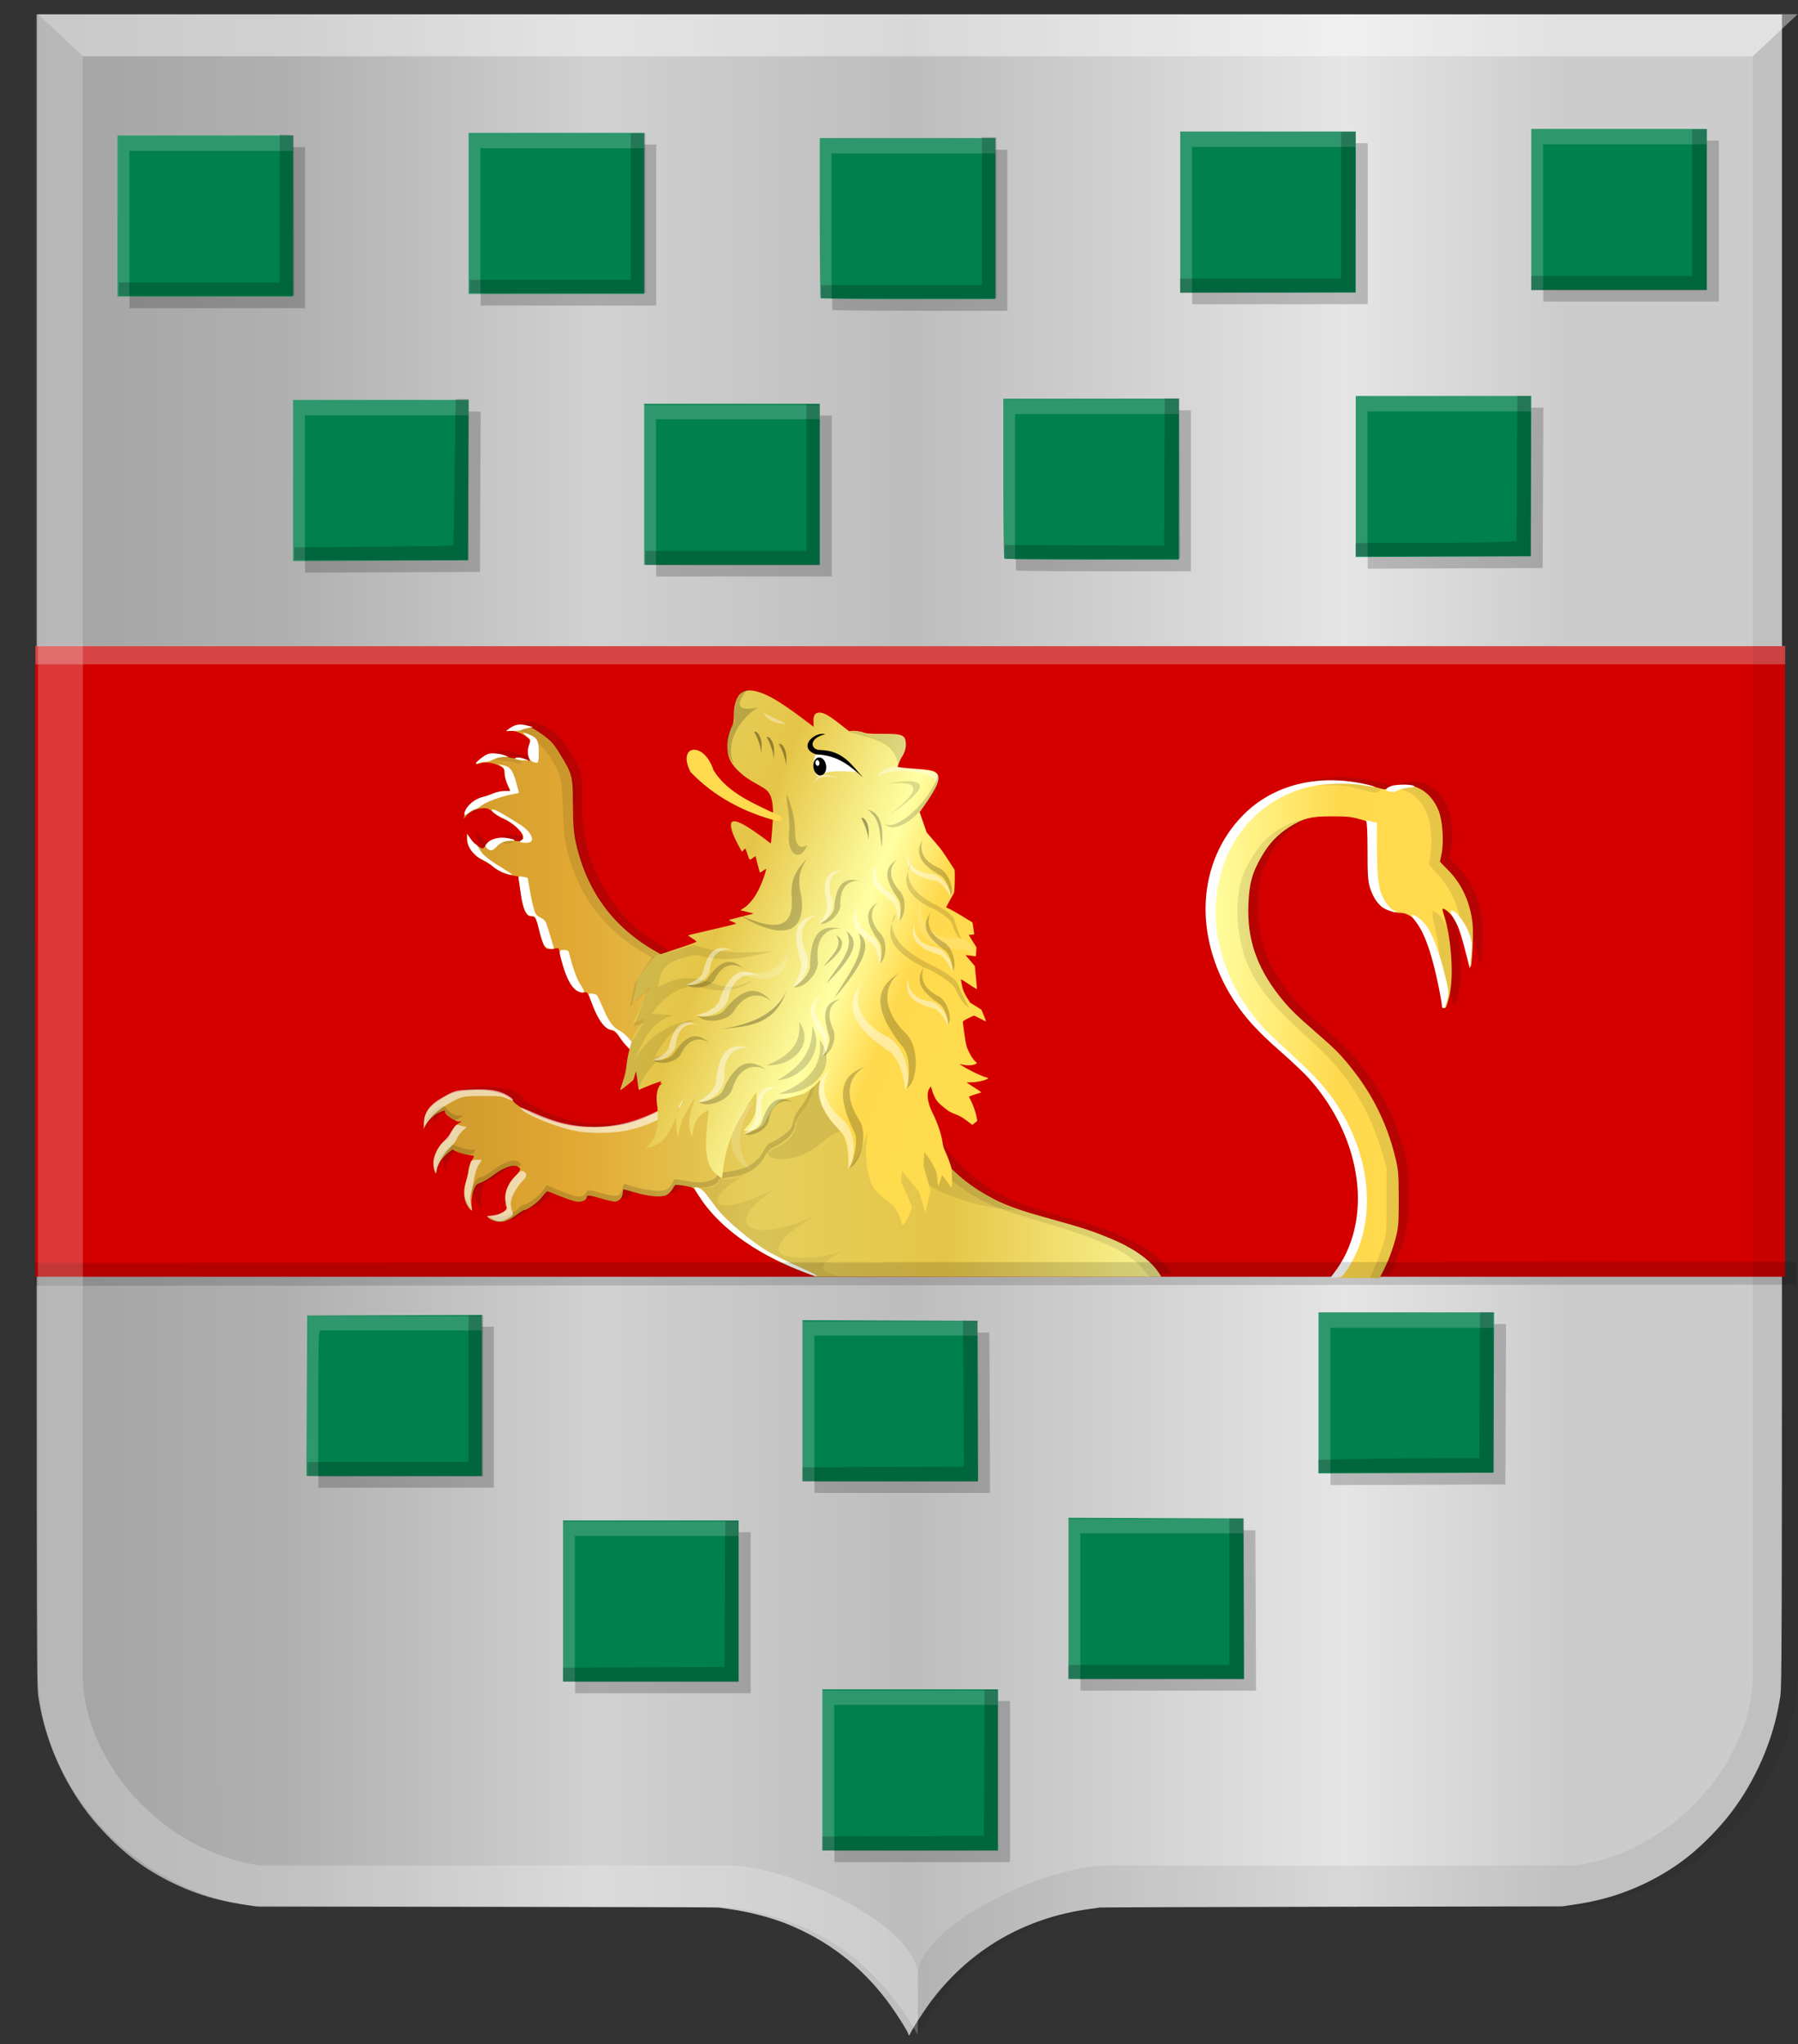
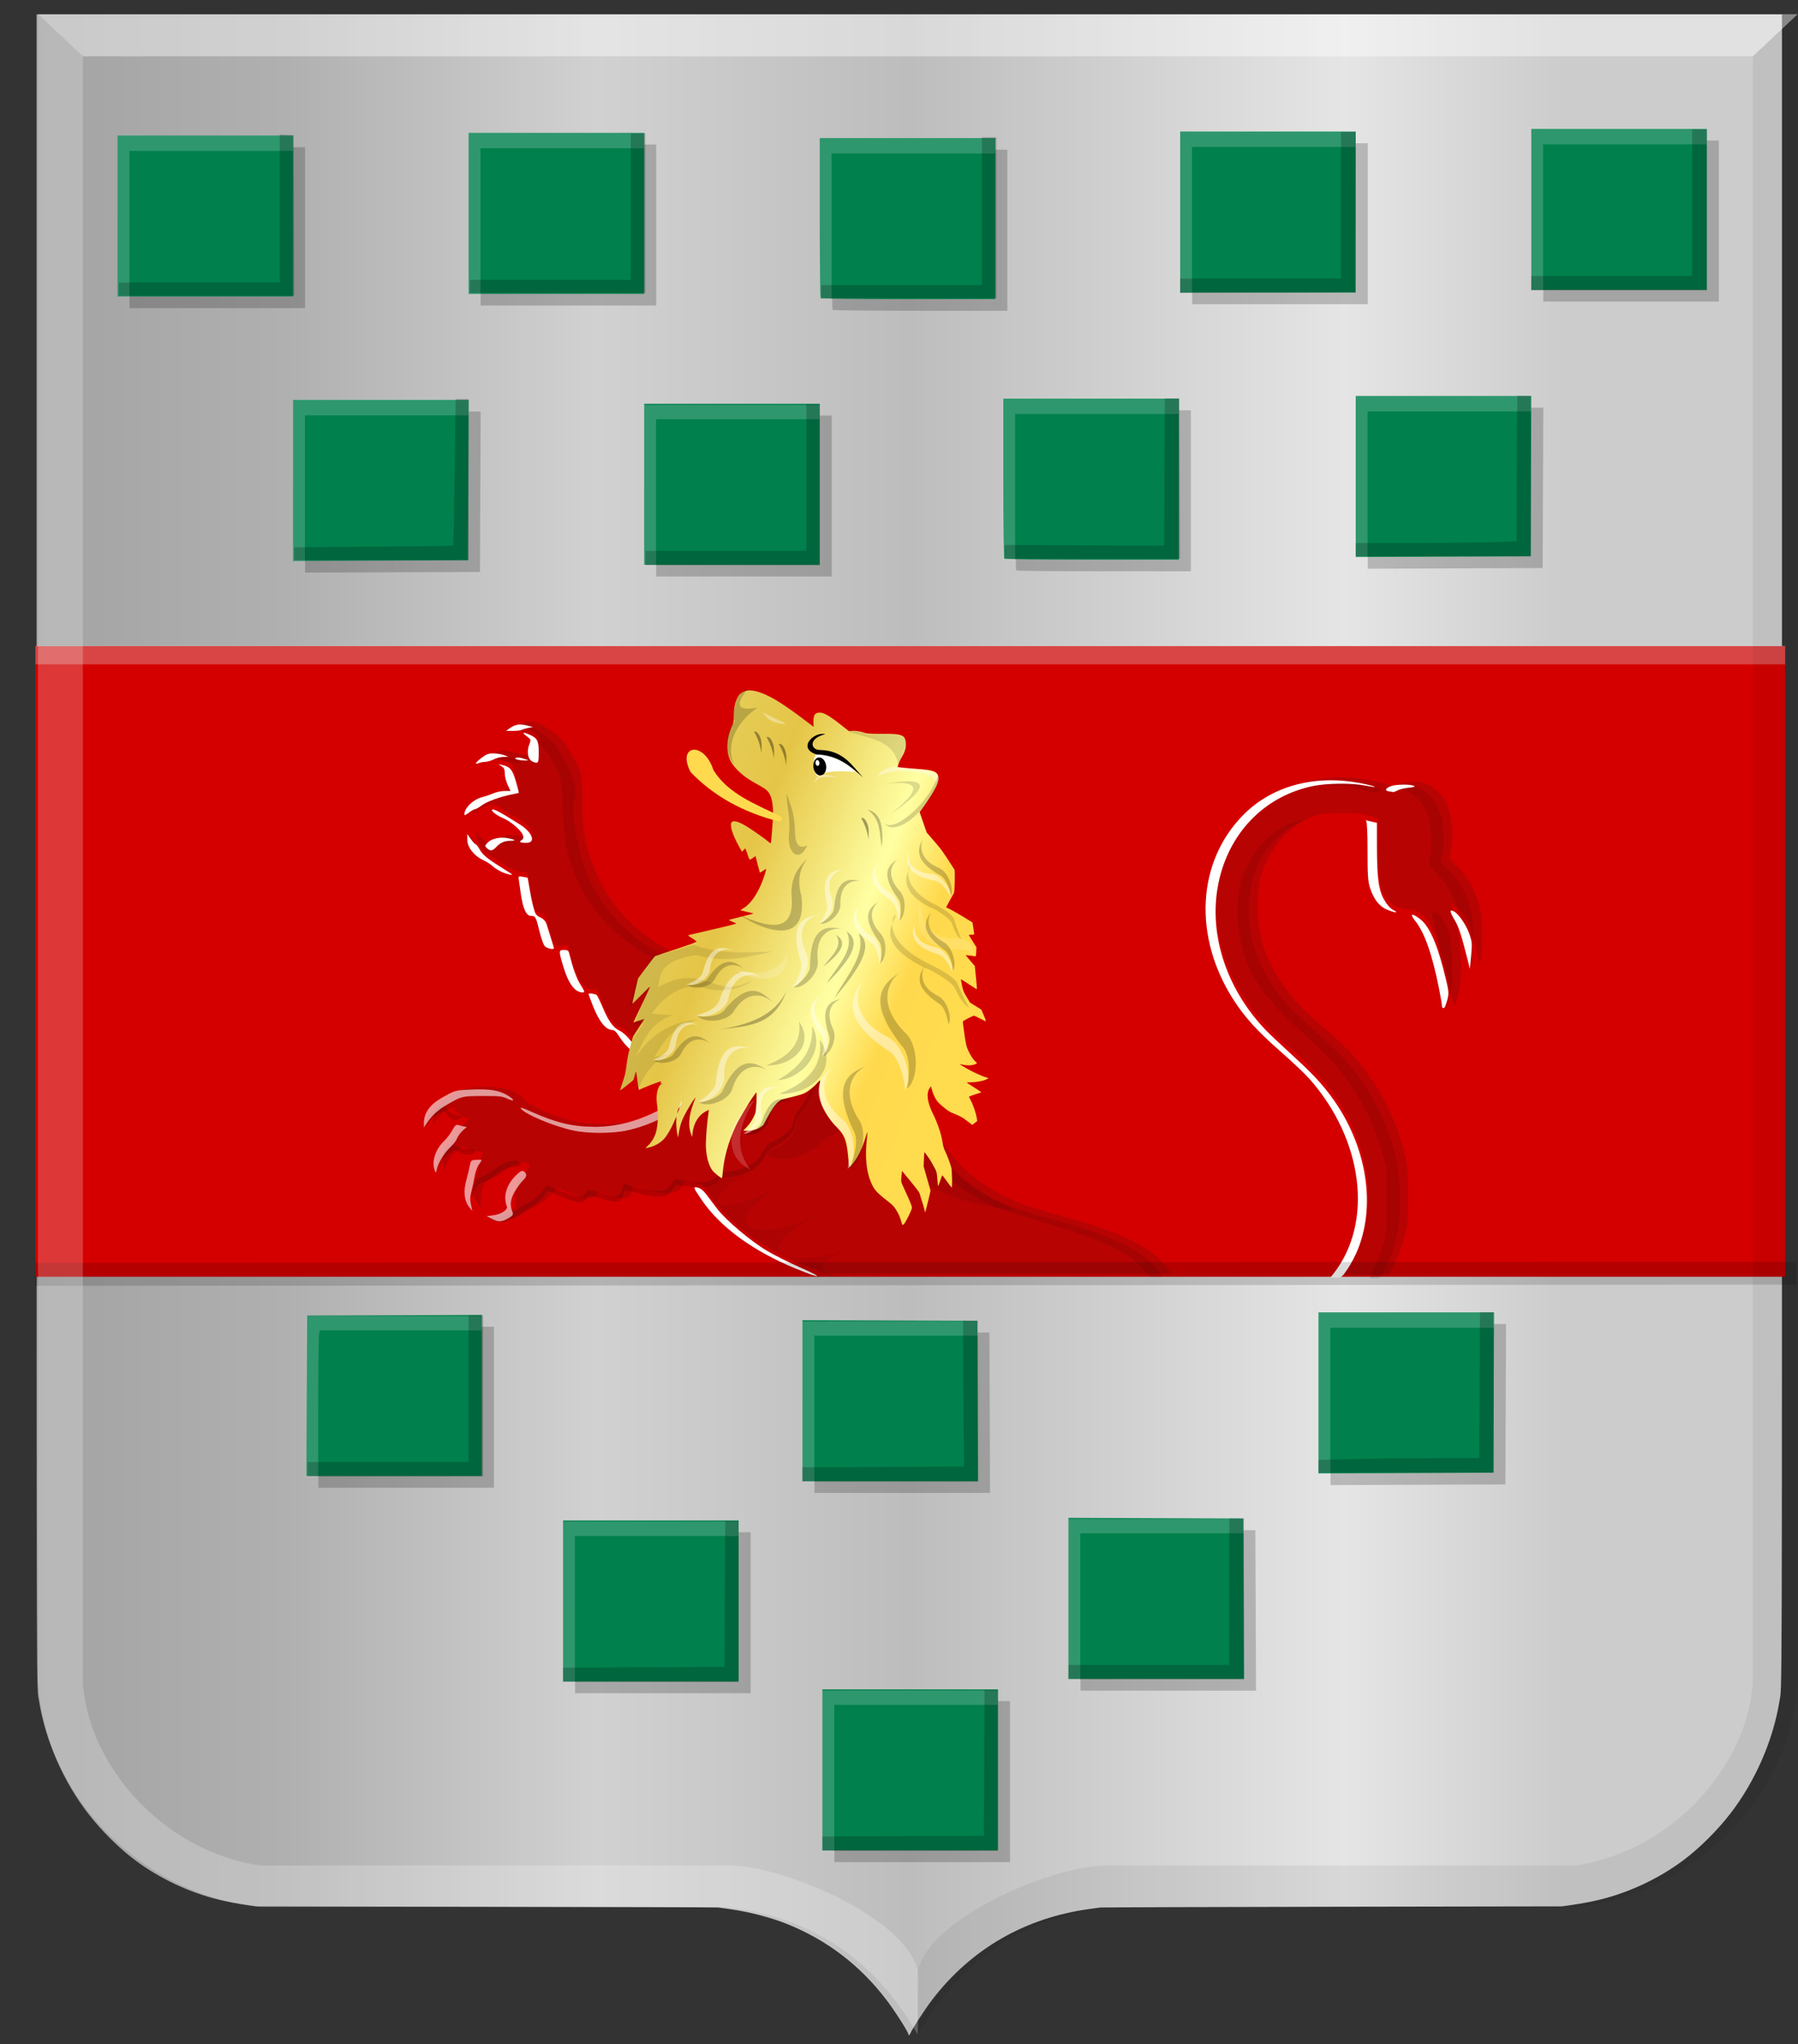
<svg xmlns="http://www.w3.org/2000/svg" xmlns:ns1="http://www.inkscape.org/namespaces/inkscape" xmlns:ns2="http://sodipodi.sourceforge.net/DTD/sodipodi-0.dtd" xmlns:xlink="http://www.w3.org/1999/xlink" width="383.031" height="435.344" id="svg5607" version="1.1" ns1:version="0.48.4 r9939" ns2:docname="Nieuw document 12">
  <rect width="100%" height="100%" fill="#333333" stroke="none" />
  <defs id="defs5609">
    <linearGradient id="linearGradient4070-8-2-8-8-7-0-6-5">
      <stop id="stop4072-1-2-6-4-1-4-7-9" offset="0" style="stop-color:#a3a3a3;stop-opacity:1;" />
      <stop id="stop4074-8-0-7-0-4-8-7-1" offset="0.143" style="stop-color:#b0b0b0;stop-opacity:1;" />
      <stop style="stop-color:#d1d1d1;stop-opacity:1;" offset="0.321" id="stop4076-6-1-0-3-7-5-9-8" />
      <stop id="stop4078-0-2-8-7-6-7-6-1" offset="0.5" style="stop-color:#bdbdbd;stop-opacity:1;" />
      <stop style="stop-color:#e5e5e5;stop-opacity:1;" offset="0.75" id="stop4080-2-7-1-8-8-3-4-7" />
      <stop id="stop4082-4-7-8-3-2-3-1-8" offset="0.875" style="stop-color:#cccccc;stop-opacity:1;" />
      <stop style="stop-color:#cccccc;stop-opacity:1;" offset="1" id="stop4084-9-0-3-1-3-0-9-6" />
    </linearGradient>
    <linearGradient gradientUnits="userSpaceOnUse" y2="462.987" x2="505.705" y1="460.13" x1="135.749" id="linearGradient7991" xlink:href="#linearGradient4070-8-2-8-8-7-0-6-5" ns1:collect="always" gradientTransform="translate(-642.857,-15.714)" />
    <linearGradient id="linearGradient5502">
      <stop id="stop5504" offset="0" style="stop-color:#a3a3a3;stop-opacity:1;" />
      <stop id="stop5506" offset="0.143" style="stop-color:#b0b0b0;stop-opacity:1;" />
      <stop style="stop-color:#d1d1d1;stop-opacity:1;" offset="0.321" id="stop5508" />
      <stop id="stop5510" offset="0.5" style="stop-color:#bdbdbd;stop-opacity:1;" />
      <stop style="stop-color:#e5e5e5;stop-opacity:1;" offset="0.75" id="stop5512" />
      <stop id="stop5514" offset="0.875" style="stop-color:#cccccc;stop-opacity:1;" />
      <stop style="stop-color:#cccccc;stop-opacity:1;" offset="1" id="stop5516" />
    </linearGradient>
    <linearGradient ns1:collect="always" xlink:href="#linearGradient4053-4" id="linearGradient6346" x1="232.435" y1="442.365" x2="334.793" y2="483.437" gradientUnits="userSpaceOnUse" />
    <linearGradient ns1:collect="always" xlink:href="#linearGradient4070-9-0-5" id="linearGradient5734" gradientUnits="userSpaceOnUse" x1="309.286" y1="148.853" x2="320.714" y2="148.853" gradientTransform="translate(458.427,563.081)" />
    <linearGradient id="linearGradient4070-9-0-5">
      <stop style="stop-color:#a3a3a3;stop-opacity:1;" offset="0" id="stop4072-5-5-3" />
      <stop style="stop-color:#b0b0b0;stop-opacity:1;" offset="0.143" id="stop4074-5-2-2" />
      <stop id="stop4076-40-4-9" offset="0.321" style="stop-color:#d1d1d1;stop-opacity:1;" />
      <stop style="stop-color:#bdbdbd;stop-opacity:1;" offset="0.5" id="stop4078-3-2-7" />
      <stop id="stop4080-4-3-3" offset="0.75" style="stop-color:#e5e5e5;stop-opacity:1;" />
      <stop style="stop-color:#cccccc;stop-opacity:1;" offset="0.875" id="stop4082-1-8-7" />
      <stop id="stop4084-2-5-4" offset="1" style="stop-color:#cccccc;stop-opacity:1;" />
    </linearGradient>
    <linearGradient gradientUnits="userSpaceOnUse" y2="148.853" x2="320.714" y1="148.853" x1="309.286" id="linearGradient5702" xlink:href="#linearGradient4070-9-0-5" ns1:collect="always" />
    <linearGradient id="linearGradient4053-4">
      <stop style="stop-color:#cc992d;stop-opacity:1;" offset="0" id="stop4055-9" />
      <stop style="stop-color:#e1a832;stop-opacity:1;" offset="0.143" id="stop4057-8" />
      <stop id="stop4059-2" offset="0.321" style="stop-color:#e5cf5c;stop-opacity:1;" />
      <stop style="stop-color:#e5c547;stop-opacity:1;" offset="0.5" id="stop4061-4" />
      <stop id="stop4063-5" offset="0.75" style="stop-color:#ffffa3;stop-opacity:1;" />
      <stop style="stop-color:#ffd94d;stop-opacity:1;" offset="0.875" id="stop4065-2" />
      <stop id="stop4067-9" offset="1" style="stop-color:#ffdb4e;stop-opacity:1;" />
    </linearGradient>
    <linearGradient gradientUnits="userSpaceOnUse" y2="148.257" x2="305.824" y1="148.257" x1="294.712" id="linearGradient5694" xlink:href="#linearGradient4053-4" ns1:collect="always" gradientTransform="translate(458.427,563.081)" />
    <linearGradient ns1:collect="always" xlink:href="#linearGradient4053-4" id="linearGradient6402" x1="214.44" y1="492.759" x2="438.095" y2="492.759" gradientUnits="userSpaceOnUse" />
    <linearGradient ns1:collect="always" xlink:href="#linearGradient5502" id="linearGradient6426" x1="131.079" y1="501.313" x2="505.606" y2="497.273" gradientUnits="userSpaceOnUse" />
    <linearGradient ns1:collect="always" xlink:href="#linearGradient5502" id="linearGradient6434" x1="130.649" y1="497.273" x2="504.035" y2="493.232" gradientUnits="userSpaceOnUse" />
    <linearGradient id="linearGradient4053-4-8-3-4-8">
      <stop id="stop4055-9-6-3-5-2" offset="0" style="stop-color:#cc992d;stop-opacity:1;" />
      <stop id="stop4057-8-0-4-2-5" offset="0.143" style="stop-color:#e1a832;stop-opacity:1;" />
      <stop style="stop-color:#e5cf5c;stop-opacity:1;" offset="0.321" id="stop4059-2-1-2-9-20" />
      <stop id="stop4061-4-2-2-12-3" offset="0.5" style="stop-color:#e5c547;stop-opacity:1;" />
      <stop style="stop-color:#ffffa3;stop-opacity:1;" offset="0.75" id="stop4063-5-6-0-49-7" />
      <stop id="stop4065-2-0-1-93-2" offset="0.875" style="stop-color:#ffd94d;stop-opacity:1;" />
      <stop style="stop-color:#ffdb4e;stop-opacity:1;" offset="1" id="stop4067-9-5-2-76-9" />
    </linearGradient>
    <linearGradient ns1:collect="always" xlink:href="#linearGradient4053-4-8-3-4-8" id="linearGradient22209" gradientUnits="userSpaceOnUse" gradientTransform="matrix(-0.411,0,0,0.393,4426.735,5913.303)" x1="32.51" y1="639.477" x2="701.95" y2="639.477" />
    <linearGradient ns1:collect="always" xlink:href="#linearGradient4053-4-8-3-4-8-2" id="linearGradient36307-2" gradientUnits="userSpaceOnUse" gradientTransform="matrix(-0.301,0,0,0.28,-42.098,310.553)" x1="32.51" y1="639.477" x2="701.95" y2="639.477" />
    <linearGradient id="linearGradient4053-4-8-3-4-8-2">
      <stop id="stop4055-9-6-3-5-2-7" offset="0" style="stop-color:#cc992d;stop-opacity:1;" />
      <stop id="stop4057-8-0-4-2-5-8" offset="0.143" style="stop-color:#e1a832;stop-opacity:1;" />
      <stop style="stop-color:#e5cf5c;stop-opacity:1;" offset="0.321" id="stop4059-2-1-2-9-20-5" />
      <stop id="stop4061-4-2-2-12-3-8" offset="0.5" style="stop-color:#e5c547;stop-opacity:1;" />
      <stop style="stop-color:#ffffa3;stop-opacity:1;" offset="0.75" id="stop4063-5-6-0-49-7-3" />
      <stop id="stop4065-2-0-1-93-2-9" offset="0.875" style="stop-color:#ffd94d;stop-opacity:1;" />
      <stop style="stop-color:#ffdb4e;stop-opacity:1;" offset="1" id="stop4067-9-5-2-76-9-4" />
    </linearGradient>
    <linearGradient gradientTransform="matrix(0.733,0,0,0.711,471.67,115.578)" ns1:collect="always" xlink:href="#linearGradient4053-4-6" id="linearGradient6346-6" x1="232.435" y1="442.365" x2="334.793" y2="483.437" gradientUnits="userSpaceOnUse" />
    <linearGradient id="linearGradient4053-4-6">
      <stop style="stop-color:#cc992d;stop-opacity:1;" offset="0" id="stop4055-9-0" />
      <stop style="stop-color:#e1a832;stop-opacity:1;" offset="0.143" id="stop4057-8-7" />
      <stop id="stop4059-2-2" offset="0.321" style="stop-color:#e5cf5c;stop-opacity:1;" />
      <stop style="stop-color:#e5c547;stop-opacity:1;" offset="0.5" id="stop4061-4-7" />
      <stop id="stop4063-5-2" offset="0.75" style="stop-color:#ffffa3;stop-opacity:1;" />
      <stop style="stop-color:#ffd94d;stop-opacity:1;" offset="0.875" id="stop4065-2-6" />
      <stop id="stop4067-9-4" offset="1" style="stop-color:#ffdb4e;stop-opacity:1;" />
    </linearGradient>
    <linearGradient gradientTransform="matrix(0.733,0,0,0.711,471.67,115.578)" ns1:collect="always" xlink:href="#linearGradient4053-4-6" id="linearGradient6402-7" x1="214.44" y1="492.759" x2="438.095" y2="492.759" gradientUnits="userSpaceOnUse" />
    <linearGradient id="linearGradient6566">
      <stop style="stop-color:#cc992d;stop-opacity:1;" offset="0" id="stop6568" />
      <stop style="stop-color:#e1a832;stop-opacity:1;" offset="0.143" id="stop6570" />
      <stop id="stop6572" offset="0.321" style="stop-color:#e5cf5c;stop-opacity:1;" />
      <stop style="stop-color:#e5c547;stop-opacity:1;" offset="0.5" id="stop6574" />
      <stop id="stop6576" offset="0.75" style="stop-color:#ffffa3;stop-opacity:1;" />
      <stop style="stop-color:#ffd94d;stop-opacity:1;" offset="0.875" id="stop6578" />
      <stop id="stop6580" offset="1" style="stop-color:#ffdb4e;stop-opacity:1;" />
    </linearGradient>
    <linearGradient ns1:collect="always" xlink:href="#linearGradient4070-9-0-5" id="linearGradient6885" x1="568.779" y1="469.582" x2="841.582" y2="469.582" gradientUnits="userSpaceOnUse" />
  </defs>
  <ns2:namedview id="base" pagecolor="#ffffff" bordercolor="#666666" borderopacity="1.0" ns1:pageopacity="0.0" ns1:pageshadow="2" ns1:zoom="1.4" ns1:cx="156.1141" ns1:cy="201.32329" ns1:document-units="px" ns1:current-layer="layer1-8" showgrid="false" fit-margin-top="0" fit-margin-left="0" fit-margin-right="0" fit-margin-bottom="0" showguides="true" ns1:guide-bbox="true" ns1:window-width="1600" ns1:window-height="837" ns1:window-x="-8" ns1:window-y="-8" ns1:window-maximized="1" />
  <g ns1:label="Laag 1" ns1:groupmode="layer" id="layer1" transform="translate(-124.375,-279.5)">
    <g transform="matrix(1.363,0,0,1.406,-643.081,-162.498)" id="layer1-8" ns1:label="Laag 1">
      <path ns1:connector-curvature="0" id="path15028-58-75" d="m 705.045,622.494 c 0,-0.337 -2.127,-3.568 -3.455,-5.249 -4.128,-5.225 -9.21,-8.992 -15.434,-11.442 -2.577,-1.014 -6.046,-1.888 -9.111,-2.295 -0.709,-0.094 -1.469,-0.197 -1.689,-0.23 -0.22,-0.032 -16.56,-0.085 -36.312,-0.116 l -35.912,-0.058 -1.289,-0.182 c -1.917,-0.271 -3.179,-0.5 -4.615,-0.84 -4.605,-1.091 -9.209,-3.196 -13.03,-5.957 -2.495,-1.804 -5.305,-4.505 -7.341,-7.056 -3.885,-4.867 -6.694,-11.094 -7.685,-17.033 -0.417,-2.498 -0.393,5.337 -0.395,-129.241 l 0,-126.253 136.402,0 136.401,0 0,126.253 c 0,134.577 0.022,126.742 -0.395,129.241 -0.991,5.939 -3.8,12.166 -7.685,17.033 -2.036,2.551 -4.847,5.252 -7.341,7.056 -3.825,2.765 -8.419,4.866 -13.03,5.957 -1.435,0.34 -2.698,0.57 -4.615,0.84 l -1.289,0.182 -35.911,0.058 c -19.751,0.032 -36.092,0.084 -36.312,0.116 -0.22,0.032 -0.98,0.136 -1.689,0.23 -10.046,1.333 -18.472,6.049 -24.546,13.736 -1.201,1.52 -3.229,4.567 -3.481,5.229 -0.07,0.184 -0.24,0.198 -0.24,0.02 z" style="fill:url(#linearGradient6885);fill-opacity:1.0" />
      <rect y="412.231" x="568.594" height="95.511" width="273.473" id="rect6630" style="fill:#d40000;fill-opacity:1;fill-rule:evenodd;stroke:none" />
      <path ns1:connector-curvature="0" id="path6632" d="m 568.61,413.583 273.473,0" style="fill:none;stroke:#e6e6e6;stroke-width:2.817;stroke-linecap:butt;stroke-linejoin:miter;stroke-miterlimit:4;stroke-opacity:0.301;stroke-dasharray:none" />
      <path ns1:connector-curvature="0" id="path6749" d="m 693.479,584.209 0,-12.194 13.72,0 13.72,0 0,12.194 0,12.194 -13.72,0 -13.72,0 0,-12.194 z m -40.535,-25.579 0,-12.194 13.72,0 13.72,0 0,12.194 0,12.194 -13.72,0 -13.72,0 0,-12.194 z m 78.992,-0.398 0,-12.196 13.668,0.051 13.668,0.051 0.053,12.145 0.053,12.145 -13.721,0 -13.721,0 0,-12.196 z m -41.575,-29.941 0,-12.196 13.668,0.051 13.668,0.051 0.053,12.145 0.053,12.145 -13.721,0 -13.721,0 0,-12.196 z m -77.486,-0.742 0.053,-12.145 13.668,-0.051 13.668,-0.051 0,12.196 0,12.196 -13.721,0 -13.721,0 0.053,-12.145 z m 158.141,-0.445 0,-12.196 13.721,0 13.721,0 -0.053,12.145 -0.053,12.145 -13.668,0.051 -13.668,0.051 0,-12.196 z m -105.392,-137.611 0,-12.194 13.72,0 13.72,0 0,12.194 0,12.194 -13.72,0 -13.72,0 0,-12.194 z m -54.878,-0.593 0,-12.196 13.721,0 13.721,0 -0.053,12.145 -0.053,12.145 -13.668,0.051 -13.668,0.051 0,-12.196 z m 111.143,11.863 c -0.076,-0.073 -0.139,-5.56 -0.139,-12.194 l 0,-12.062 13.72,0 13.72,0 0,12.194 0,12.194 -13.581,0 c -7.47,0 -13.643,-0.059 -13.72,-0.132 z m 54.948,-12.457 0,-12.196 13.721,0 13.721,0 -0.054,12.145 -0.053,12.145 -13.668,0.051 -13.668,0.051 0,-12.196 z m -83.634,-27.001 c -0.076,-0.073 -0.139,-5.56 -0.139,-12.194 l 0,-12.062 13.72,0 13.72,0 0,12.194 0,12.194 -13.581,0 c -7.47,0 -13.643,-0.059 -13.72,-0.132 z m -109.896,-12.459 0,-12.194 13.72,0 13.72,0 0,12.194 0,12.194 -13.72,0 -13.72,0 0,-12.194 z m 54.878,-0.397 0,-12.194 13.72,0 13.72,0 0,12.194 0,12.194 -13.72,0 -13.72,0 0,-12.194 z m 111.212,-0.198 0,-12.194 13.72,0 13.72,0 0,12.194 0,12.194 -13.72,0 -13.72,0 0,-12.194 z m 54.878,-0.397 0,-12.194 13.72,0 13.72,0 0,12.194 0,12.194 -13.72,0 -13.72,0 0,-12.194 z" style="fill:#000000;fill-opacity:0.197" />
      <path ns1:connector-curvature="0" id="path6749-3" d="m 691.602,582.436 0,-12.194 13.72,0 13.72,0 0,12.194 0,12.194 -13.72,0 -13.72,0 0,-12.194 z m -40.535,-25.579 0,-12.194 13.72,0 13.72,0 0,12.194 0,12.194 -13.72,0 -13.72,0 0,-12.194 z m 78.992,-0.398 0,-12.196 13.668,0.051 13.668,0.051 0.053,12.145 0.053,12.145 -13.721,0 -13.721,0 0,-12.196 z m -41.575,-29.941 0,-12.196 13.668,0.051 13.668,0.051 0.053,12.145 0.054,12.145 -13.721,0 -13.721,0 0,-12.196 z m -77.486,-0.742 0.053,-12.145 13.668,-0.051 13.668,-0.051 0,12.196 0,12.196 -13.721,0 -13.721,0 0.053,-12.145 z m 158.141,-0.445 0,-12.196 13.721,0 13.721,0 -0.053,12.145 -0.053,12.145 -13.668,0.051 -13.668,0.051 0,-12.196 z m -105.392,-137.611 0,-12.194 13.72,0 13.72,0 0,12.194 0,12.194 -13.72,0 -13.72,0 0,-12.194 z m -54.878,-0.593 0,-12.196 13.721,0 13.721,0 -0.053,12.145 -0.053,12.145 -13.668,0.051 -13.668,0.051 0,-12.196 z m 111.143,11.863 c -0.076,-0.073 -0.139,-5.56 -0.139,-12.194 l 0,-12.062 13.72,0 13.72,0 0,12.194 0,12.194 -13.581,0 c -7.47,0 -13.643,-0.059 -13.72,-0.132 z m 54.948,-12.457 0,-12.196 13.721,0 13.721,0 -0.053,12.145 -0.053,12.145 -13.668,0.051 -13.668,0.051 0,-12.196 z m -83.634,-27.001 c -0.076,-0.073 -0.139,-5.56 -0.139,-12.194 l 0,-12.062 13.72,0 13.72,0 0,12.194 0,12.194 -13.581,0 c -7.47,0 -13.643,-0.059 -13.72,-0.132 z m -109.896,-12.459 0,-12.194 13.72,0 13.72,0 0,12.194 0,12.194 -13.72,0 -13.72,0 0,-12.194 z m 54.878,-0.397 0,-12.194 13.72,0 13.72,0 0,12.194 0,12.194 -13.72,0 -13.72,0 0,-12.194 z m 111.212,-0.198 0,-12.194 13.72,0 13.72,0 0,12.194 0,12.194 -13.72,0 -13.72,0 0,-12.194 z m 54.879,-0.397 0,-12.194 13.72,0 13.72,0 0,12.194 0,12.194 -13.72,0 -13.72,0 0,-12.194 z" style="fill:#00804c;fill-opacity:1" />
      <path ns1:connector-curvature="0" id="path6778" d="m 691.582,582.594 0,-12.194 13.72,0 13.72,0 0,1.091 0,1.091 -12.784,0 -12.784,0 0,11.104 0,11.104 -0.935,0 -0.935,0 0,-12.194 z m -40.535,-25.579 0,-12.194 13.72,0 13.72,0 0,1.091 0,1.091 -12.784,0 -12.784,0 0,11.104 0,11.104 -0.935,0 -0.935,0 0,-12.194 z m 78.992,-0.397 0,-12.194 13.72,0 13.72,0 0,1.091 0,1.091 -12.784,0 -12.784,0 0,11.104 0,11.104 -0.935,0 -0.935,0 0,-12.194 z m -41.575,-29.941 0,-12.194 13.72,0 13.72,0 0,1.091 0,1.091 -12.784,0 -12.784,0 0,11.104 0,11.104 -0.935,0 -0.935,0 0,-12.194 z m -77.537,-0.793 0,-12.194 13.72,0 13.72,0 0,1.091 0,1.091 -12.654,0 -12.654,0 -0.13,0.62 c -0.071,0.341 -0.13,5.338 -0.13,11.104 l 0,10.484 -0.935,0 -0.935,0 0,-12.194 z m 158.191,-0.595 0,-12.194 13.72,0 13.72,0 0,1.19 0,1.19 -12.784,0 -12.784,0 0,11.005 0,11.005 -0.935,0 -0.935,0 0,-12.194 z m -105.392,-137.411 0,-12.194 13.72,0 13.72,0 0,1.091 0,1.091 -12.784,0 -12.784,0 0,11.104 0,11.104 -0.935,0 -0.935,0 0,-12.194 z m -54.878,-0.793 0,-12.194 13.72,0 13.72,0 0,1.19 0,1.19 -12.784,0 -12.784,0 0,11.005 0,11.005 -0.935,0 -0.935,0 0,-12.194 z m 111.004,-0.198 0,-12.194 13.72,0 13.72,0 0,1.19 0,1.19 -12.784,0 -12.784,0 0,11.005 0,11.005 -0.935,0 -0.935,0 0,-12.194 z m 55.086,-0.397 0,-12.194 13.72,0 13.72,0 0,1.19 0,1.19 -12.784,0 -12.784,0 0,11.005 0,11.005 -0.935,0 -0.935,0 0,-12.194 z m -83.634,-27 c -0.076,-0.073 -0.139,-5.56 -0.139,-12.194 l 0,-12.062 13.72,0 13.72,0 0,1.19 0,1.19 -12.784,0 -12.784,0 0,11.005 0,11.005 -0.797,0 c -0.438,0 -0.859,-0.059 -0.935,-0.132 z m -109.896,-12.459 0,-12.194 13.72,0 13.72,0 0,1.19 0,1.19 -12.784,0 -12.784,0 0,11.005 0,11.005 -0.935,0 -0.935,0 0,-12.194 z m 54.878,-0.397 0,-12.194 13.72,0 13.72,0 0,1.19 0,1.19 -12.784,0 -12.784,0 0,11.005 0,11.005 -0.935,0 -0.935,0 0,-12.194 z m 111.212,-0.198 0,-12.194 13.72,0 13.72,0 0,1.19 0,1.19 -12.784,0 -12.784,0 0,11.005 0,11.005 -0.935,0 -0.935,0 0,-12.194 z m 54.878,-0.397 0,-12.194 13.72,0 13.72,0 0,1.19 0,1.19 -12.784,0 -12.784,0 0,11.005 0,11.005 -0.935,0 -0.935,0 0,-12.194 z" style="fill:#ffffff;fill-opacity:0.185" />
      <path ns1:connector-curvature="0" id="path6789" d="m 691.591,593.612 0,-1.089 12.628,-0.051 12.628,-0.051 0.053,-11.054 0.053,-11.054 1.038,0 1.038,0 0,12.194 0,12.194 -13.72,0 -13.72,0 0,-1.089 z m -40.535,-25.579 0,-1.089 12.628,-0.051 12.628,-0.051 0.053,-11.054 0.053,-11.054 1.038,0 1.038,0 0,12.194 0,12.194 -13.72,0 -13.72,0 0,-1.089 z m 78.992,-0.398 0,-1.091 12.576,0 12.576,0 0,-11.104 0,-11.104 1.143,0 1.143,0 0,12.194 0,12.194 -13.72,0 -13.72,0 0,-1.091 z m -41.575,-29.939 0,-1.089 12.628,-0.051 12.628,-0.051 -0.075,-11.054 -0.075,-11.054 1.166,0 1.166,0 0,12.194 0,12.194 -13.72,0 -13.72,0 0,-1.089 z m -77.329,-0.795 0,-1.091 12.576,0 12.576,0 0,-11.104 0,-11.104 1.143,0 1.143,0 0,12.194 0,12.194 -13.72,0 -13.72,0 0,-1.091 z m 157.983,-0.464 0,-0.959 6.27,-0.131 c 3.449,-0.072 9.107,-0.131 12.575,-0.131 l 6.305,0 0.053,-11.054 0.053,-11.054 1.039,0 1.039,0 0.053,12.145 0.053,12.145 -13.721,0 -13.721,0 0,-0.959 z m -105.184,-137.542 0,-1.091 12.576,0 12.576,0 0,-11.104 0,-11.104 1.039,0 1.039,0 0,12.194 0,12.194 -13.616,0 -13.616,0 0,-1.091 z m -54.878,-0.668 0,-0.965 12.366,-0.09 c 6.801,-0.049 12.408,-0.131 12.46,-0.18 0.052,-0.05 0.162,-5.062 0.243,-11.139 l 0.149,-11.049 1.007,0 1.007,0 0,12.194 0,12.194 -13.616,0 -13.616,0 0,-0.965 z m 111.004,-0.274 -7e-5,-1.041 12.471,0.053 12.471,0.053 0.053,-11.157 0.053,-11.157 1.143,0 1.143,0 0.053,12.145 0.053,12.145 -13.721,0 -13.721,0 0,-1.041 z m 54.878,-0.347 0,-0.991 8.801,0 c 4.841,0 10.499,-0.059 12.575,-0.13 l 3.773,-0.13 0.053,-11.023 0.053,-11.023 1.039,0 1.039,0 0.053,12.145 0.053,12.145 -13.721,0 -13.721,0 0,-0.991 z m -83.565,-39.062 0,-0.991 12.576,0 12.576,0 0,-11.203 0,-11.203 1.143,0 1.143,0 0,12.194 0,12.194 -13.72,0 -13.72,0 0,-0.991 z m -109.757,-0.397 0,-0.991 12.576,0 12.576,0 0,-11.213 0,-11.213 1.091,0.06 1.091,0.06 0.054,12.145 0.053,12.145 -13.721,0 -13.721,0 0,-0.991 z m 54.878,-0.397 0,-0.991 12.576,0 12.576,0 0,-11.104 0,-11.104 1.143,0 1.143,0 0,12.095 0,12.095 -13.72,0 -13.72,0 0,-0.991 z m 111.004,-0.098 0,-1.092 12.576,0 12.576,0 0,-11.104 0,-11.104 1.145,0 1.145,0 -0.053,12.145 -0.053,12.145 -13.668,0.051 -13.668,0.051 0,-1.092 z m 54.878,-0.398 0,-1.091 12.576,0 12.576,0 0,-11.104 0,-11.104 1.143,0 1.143,0 0,12.194 0,12.194 -13.72,0 -13.72,0 0,-1.091 z" style="fill:#000000;fill-opacity:0.205" />
      <path style="fill:#1a1a1a;fill-opacity:0.146" d="m 772.687,507.359 c 0,-0.042 0.356,-0.516 0.791,-1.054 2.561,-3.167 3.871,-8.339 3.305,-13.05 -0.513,-4.269 -1.81,-7.903 -4.125,-11.551 -1.9,-2.996 -3.852,-5.124 -7.722,-8.417 -4.424,-3.764 -6.432,-6.003 -8.396,-9.356 -3.783,-6.462 -4.504,-13.931 -1.939,-20.104 3.942,-9.486 14.005,-13.835 24.882,-10.754 1.427,0.404 1.692,0.432 1.998,0.206 0.531,-0.391 2.255,-0.641 3.312,-0.48 2.058,0.314 3.708,1.695 4.604,3.855 0.617,1.488 0.847,4.725 0.462,6.523 l -0.259,1.213 1.263,1.242 c 2.17,2.134 3.457,4.855 3.834,8.103 0.19,1.64 -0.102,7.088 -0.351,6.544 -0.096,-0.209 -0.393,-1.284 -0.661,-2.389 -0.55,-2.268 -0.781,-2.978 -1.31,-4.031 -0.433,-0.863 -1.505,-2.045 -2.082,-2.296 -0.387,-0.169 -0.387,-0.118 0.014,1.155 1.127,3.584 1.478,9.18 0.754,12.035 -0.647,2.552 -0.787,2.484 -1.386,-0.67 -0.568,-2.991 -1.723,-6.967 -2.522,-8.681 -1.01,-2.166 -2.325,-3.289 -3.853,-3.289 -0.812,0 -2.173,-0.43 -2.785,-0.88 -0.235,-0.173 -0.657,-0.687 -0.936,-1.142 -0.983,-1.598 -1.135,-2.574 -1.135,-7.306 l 0,-4.457 -1.467,-0.413 c -1.22,-0.344 -1.941,-0.413 -4.288,-0.41 -3.291,0.004 -4.425,0.284 -6.635,1.639 -1.829,1.121 -3.142,2.468 -4.312,4.422 -1.498,2.502 -1.95,4.1 -2.08,7.352 -0.203,5.084 1.248,9.292 4.693,13.609 1.498,1.878 2.628,2.976 5.854,5.689 3.195,2.687 4.026,3.513 5.95,5.908 3.016,3.756 5.128,7.953 6.369,12.658 0.583,2.213 0.63,2.695 0.637,6.614 0.007,3.67 -0.056,4.458 -0.476,5.973 -0.522,1.884 -1.186,3.57 -2.009,5.1 l -0.519,0.965 -3.736,0 c -2.055,0 -3.736,-0.034 -3.736,-0.076 z m -82.845,-0.932 c -7.406,-2.75 -13.351,-7.05 -16.295,-11.786 -0.571,-0.919 -0.613,-0.944 -1.972,-1.161 -0.764,-0.122 -1.438,-0.182 -1.499,-0.132 -0.061,0.05 -0.279,0.364 -0.486,0.699 -0.206,0.335 -0.629,0.718 -0.939,0.851 -0.793,0.339 -2.702,0.179 -4.756,-0.399 -0.94,-0.264 -1.778,-0.481 -1.862,-0.481 -0.084,0 -0.152,0.23 -0.152,0.51 0,0.698 -0.588,1.327 -1.241,1.327 -0.296,0 -1.242,-0.207 -2.102,-0.459 -1.777,-0.522 -2.299,-0.569 -2.299,-0.206 0,0.399 -0.63,0.723 -1.371,0.706 -0.373,-0.009 -1.563,-0.371 -2.644,-0.806 -1.081,-0.435 -2.038,-0.791 -2.127,-0.793 -0.089,-10e-4 -0.465,0.386 -0.835,0.862 -0.623,0.8 -2.284,1.983 -2.784,1.983 -0.118,0 -0.72,0.37 -1.337,0.821 -0.665,0.487 -1.438,0.87 -1.899,0.94 -0.82,0.125 -1.922,-0.148 -2.369,-0.586 -0.214,-0.21 -0.124,-0.256 0.504,-0.256 0.452,0 1.118,-0.195 1.628,-0.477 0.713,-0.394 0.832,-0.546 0.687,-0.873 -0.097,-0.218 -0.182,-0.85 -0.189,-1.406 -0.015,-1.113 0.54,-2.235 1.691,-3.414 0.804,-0.824 0.832,-1.127 0.128,-1.388 -0.738,-0.274 -2.279,0.298 -3.688,1.368 -0.594,0.451 -1.455,0.947 -1.915,1.103 -0.736,0.249 -0.88,0.408 -1.21,1.333 -0.236,0.66 -0.337,1.426 -0.272,2.062 0.093,0.913 0.071,0.978 -0.224,0.663 -0.992,-1.056 -1.221,-2.613 -0.62,-4.225 0.185,-0.496 0.339,-1.192 0.343,-1.546 0,-0.354 0.208,-1.004 0.454,-1.444 0.245,-0.441 0.446,-0.826 0.446,-0.857 0,-0.031 -0.432,-0.112 -0.959,-0.181 -0.527,-0.069 -1.287,-0.279 -1.688,-0.467 l -0.729,-0.342 -0.763,0.589 c -0.916,0.707 -1.726,1.943 -1.736,2.649 -0.013,1.002 -0.481,-0.087 -0.493,-1.147 -0.013,-1.184 0.835,-2.76 1.865,-3.466 0.366,-0.251 0.665,-0.547 0.665,-0.659 0,-0.398 0.905,-1.639 1.401,-1.922 l 0.505,-0.288 -0.494,0 c -0.569,0 -2.089,-1.017 -2.089,-1.398 0,-0.321 -0.099,-0.32 -0.857,0.003 -0.832,0.354 -1.753,1.173 -2.187,1.946 l -0.362,0.643 0.105,-1.177 c 0.133,-1.489 0.806,-2.313 2.907,-3.557 1.325,-0.785 1.737,-0.927 3.159,-1.09 3.715,-0.427 6.791,0.197 7.899,1.604 0.594,0.754 3.071,2.001 5.628,2.832 2.734,0.889 4.841,1.174 7.855,1.062 3.707,-0.138 6.235,-0.849 9.951,-2.8 l 1.488,-0.781 0.131,-2.537 0.131,-2.537 -0.942,-0.694 c -0.808,-0.595 -1.096,-0.695 -2.021,-0.702 -0.594,-0.004 -1.429,-0.127 -1.857,-0.272 -1.039,-0.354 -2.516,-1.624 -3.547,-3.052 -0.641,-0.888 -1.018,-1.212 -1.58,-1.359 -1.05,-0.276 -1.972,-1.504 -2.878,-3.832 -0.717,-1.843 -0.793,-1.953 -1.288,-1.852 -1.357,0.277 -2.716,-1.57 -3.526,-4.79 l -0.484,-1.925 -0.944,0.105 c -0.87,0.097 -0.971,0.064 -1.278,-0.423 -0.184,-0.29 -0.509,-1.23 -0.723,-2.087 -0.534,-2.14 -0.673,-2.392 -1.322,-2.392 -0.812,0 -1.205,-0.871 -1.649,-3.648 l -0.386,-2.413 -0.804,-0.119 c -1.101,-0.162 -2.228,-0.649 -3.2,-1.383 -0.449,-0.339 -1.28,-0.846 -1.845,-1.127 -1.236,-0.614 -2.195,-2.002 -2.181,-3.155 l 0.008,-0.745 0.297,0.555 c 0.292,0.546 1.771,1.743 2.153,1.743 0.108,0 0.401,-0.284 0.653,-0.631 0.319,-0.44 0.712,-0.688 1.297,-0.82 0.884,-0.199 2.732,-0.079 2.936,0.19 0.066,0.087 0.371,0.158 0.678,0.158 1.758,0 0.214,-2.323 -2.211,-3.326 -0.533,-0.22 -1.31,-0.695 -1.729,-1.055 -0.624,-0.537 -0.902,-0.646 -1.552,-0.61 -1.015,0.056 -1.918,0.439 -2.546,1.082 l -0.498,0.509 0.162,-0.643 c 0.355,-1.412 1.596,-2.44 3.245,-2.687 0.452,-0.068 1.063,-0.276 1.359,-0.464 0.336,-0.213 0.908,-0.341 1.523,-0.341 0.542,0 0.985,-0.024 0.985,-0.052 0,-0.029 -0.203,-0.523 -0.451,-1.098 -0.248,-0.575 -0.451,-1.339 -0.451,-1.696 0,-0.537 -0.128,-0.714 -0.733,-1.015 -0.991,-0.492 -2.091,-0.638 -3.033,-0.403 -0.769,0.192 -0.776,0.189 -0.459,-0.205 0.534,-0.664 1.743,-1.228 2.622,-1.224 0.447,0.003 1.27,0.173 1.828,0.379 0.649,0.24 1.26,0.338 1.693,0.273 0.397,-0.06 0.944,0.011 1.323,0.172 0.356,0.151 0.675,0.274 0.709,0.274 0.035,0 -0.028,-0.331 -0.14,-0.735 -0.129,-0.469 -0.115,-1.05 0.04,-1.608 0.242,-0.872 0.241,-0.874 -0.596,-1.467 -0.857,-0.607 -2.036,-0.913 -2.746,-0.713 -0.218,0.061 -0.092,-0.094 0.28,-0.347 1.373,-0.93 2.684,-0.793 4.604,0.479 1.778,1.178 2.202,1.593 3.164,3.099 2.081,3.257 2.144,3.486 2.161,7.817 0.012,2.904 0.118,4.315 0.428,5.698 2.485,11.057 10.506,17.895 24.341,20.748 2.745,0.566 2.931,0.635 4.018,1.483 1.249,0.975 2.324,2.162 2.801,3.092 0.266,0.518 0.594,0.694 2.413,1.299 1.158,0.385 5.775,1.941 10.259,3.458 l 8.153,2.758 0.148,1.317 c 0.571,5.093 1.588,8.398 3.546,11.53 2.019,3.229 4.813,5.776 8.644,7.882 2.514,1.381 4.417,2.073 9.381,3.406 5.707,1.533 7.365,2.063 10.383,3.321 3.432,1.43 5.96,3.25 7.196,5.183 l 0.264,0.414 -27.032,-0.01 -27.032,-0.01 -2.167,-0.805 z" id="path4595-8" ns1:connector-curvature="0" />
-       <path style="fill:url(#linearGradient6402-7);fill-opacity:1" d="m 771.209,507.861 c 0,-0.042 0.356,-0.516 0.791,-1.054 2.561,-3.167 3.871,-8.339 3.305,-13.05 -0.513,-4.269 -1.81,-7.903 -4.125,-11.551 -1.9,-2.996 -3.852,-5.124 -7.722,-8.417 -4.424,-3.764 -6.432,-6.003 -8.396,-9.356 -3.783,-6.462 -4.504,-13.931 -1.939,-20.104 3.942,-9.486 14.005,-13.835 24.882,-10.754 1.427,0.404 1.692,0.432 1.998,0.206 0.531,-0.391 2.255,-0.641 3.312,-0.48 2.058,0.314 3.708,1.695 4.604,3.855 0.617,1.488 0.847,4.725 0.462,6.523 l -0.259,1.213 1.263,1.242 c 2.17,2.134 3.457,4.855 3.834,8.103 0.19,1.64 -0.102,7.088 -0.351,6.544 -0.096,-0.209 -0.393,-1.284 -0.661,-2.389 -0.55,-2.268 -0.781,-2.978 -1.31,-4.031 -0.433,-0.863 -1.505,-2.045 -2.082,-2.296 -0.387,-0.169 -0.387,-0.118 0.014,1.155 1.127,3.584 1.478,9.18 0.754,12.035 -0.647,2.552 -0.787,2.484 -1.386,-0.67 -0.568,-2.991 -1.723,-6.967 -2.522,-8.681 -1.01,-2.166 -2.325,-3.289 -3.853,-3.289 -0.812,0 -2.173,-0.43 -2.785,-0.88 -0.235,-0.173 -0.657,-0.687 -0.936,-1.142 -0.983,-1.598 -1.135,-2.574 -1.135,-7.306 l 0,-4.457 -1.467,-0.413 c -1.22,-0.344 -1.941,-0.413 -4.288,-0.41 -3.291,0.004 -4.425,0.284 -6.635,1.639 -1.829,1.121 -3.142,2.468 -4.312,4.422 -1.498,2.502 -1.95,4.1 -2.08,7.352 -0.203,5.084 1.248,9.292 4.693,13.609 1.498,1.878 2.628,2.976 5.854,5.689 3.195,2.687 4.026,3.513 5.95,5.908 3.016,3.756 5.128,7.953 6.369,12.658 0.583,2.213 0.63,2.695 0.637,6.614 0.007,3.67 -0.056,4.458 -0.476,5.973 -0.522,1.884 -1.186,3.57 -2.009,5.1 l -0.519,0.965 -3.736,0 c -2.055,0 -3.736,-0.034 -3.736,-0.076 z m -82.845,-0.932 c -7.406,-2.75 -13.351,-7.05 -16.295,-11.786 -0.571,-0.919 -0.613,-0.944 -1.972,-1.161 -0.764,-0.122 -1.438,-0.182 -1.499,-0.132 -0.061,0.05 -0.279,0.364 -0.486,0.699 -0.206,0.335 -0.629,0.718 -0.939,0.851 -0.792,0.339 -2.702,0.179 -4.756,-0.399 -0.94,-0.264 -1.778,-0.481 -1.862,-0.481 -0.084,0 -0.152,0.23 -0.152,0.51 0,0.698 -0.588,1.327 -1.241,1.327 -0.296,0 -1.242,-0.207 -2.102,-0.459 -1.777,-0.522 -2.299,-0.569 -2.299,-0.206 0,0.399 -0.63,0.723 -1.371,0.706 -0.373,-0.009 -1.563,-0.371 -2.644,-0.806 -1.081,-0.435 -2.038,-0.791 -2.127,-0.793 -0.089,-0.001 -0.465,0.386 -0.835,0.862 -0.623,0.8 -2.284,1.983 -2.784,1.983 -0.118,0 -0.72,0.37 -1.337,0.821 -0.665,0.487 -1.438,0.87 -1.899,0.94 -0.82,0.125 -1.922,-0.148 -2.369,-0.586 -0.214,-0.21 -0.124,-0.256 0.504,-0.256 0.452,0 1.118,-0.195 1.628,-0.477 0.713,-0.394 0.832,-0.546 0.687,-0.873 -0.097,-0.218 -0.182,-0.85 -0.189,-1.406 -0.015,-1.113 0.54,-2.235 1.691,-3.414 0.804,-0.824 0.832,-1.127 0.128,-1.388 -0.738,-0.274 -2.279,0.298 -3.688,1.368 -0.594,0.451 -1.455,0.947 -1.915,1.103 -0.736,0.249 -0.88,0.408 -1.21,1.333 -0.236,0.66 -0.337,1.426 -0.272,2.062 0.093,0.913 0.071,0.978 -0.224,0.663 -0.992,-1.056 -1.221,-2.613 -0.62,-4.225 0.185,-0.496 0.339,-1.192 0.343,-1.546 0,-0.354 0.208,-1.004 0.454,-1.444 0.245,-0.441 0.446,-0.826 0.446,-0.857 0,-0.031 -0.432,-0.112 -0.959,-0.181 -0.527,-0.069 -1.287,-0.279 -1.688,-0.467 l -0.729,-0.342 -0.763,0.589 c -0.916,0.707 -1.726,1.943 -1.736,2.649 -0.013,1.002 -0.481,-0.087 -0.493,-1.147 -0.013,-1.184 0.835,-2.76 1.865,-3.466 0.366,-0.251 0.665,-0.547 0.665,-0.659 0,-0.398 0.905,-1.639 1.401,-1.922 l 0.505,-0.288 -0.494,0 c -0.569,0 -2.089,-1.017 -2.089,-1.398 0,-0.321 -0.099,-0.32 -0.857,0.003 -0.832,0.354 -1.753,1.173 -2.187,1.946 l -0.362,0.643 0.105,-1.177 c 0.133,-1.489 0.806,-2.313 2.907,-3.557 1.325,-0.785 1.737,-0.927 3.159,-1.09 3.715,-0.427 6.791,0.197 7.899,1.604 0.594,0.754 3.071,2.001 5.628,2.832 2.734,0.889 4.841,1.174 7.855,1.062 3.707,-0.138 6.235,-0.849 9.951,-2.8 l 1.488,-0.781 0.131,-2.537 0.131,-2.537 -0.942,-0.694 c -0.808,-0.595 -1.096,-0.695 -2.021,-0.702 -0.594,-0.004 -1.429,-0.127 -1.857,-0.272 -1.039,-0.354 -2.516,-1.624 -3.547,-3.052 -0.641,-0.888 -1.018,-1.212 -1.58,-1.359 -1.05,-0.276 -1.972,-1.504 -2.878,-3.832 -0.717,-1.843 -0.793,-1.953 -1.288,-1.852 -1.357,0.277 -2.716,-1.57 -3.526,-4.79 l -0.484,-1.925 -0.944,0.105 c -0.87,0.097 -0.971,0.064 -1.278,-0.423 -0.184,-0.29 -0.509,-1.23 -0.723,-2.087 -0.534,-2.14 -0.673,-2.392 -1.322,-2.392 -0.812,0 -1.205,-0.871 -1.649,-3.648 l -0.386,-2.413 -0.804,-0.119 c -1.101,-0.162 -2.228,-0.649 -3.2,-1.383 -0.449,-0.339 -1.28,-0.846 -1.845,-1.127 -1.236,-0.614 -2.195,-2.002 -2.181,-3.155 l 0.008,-0.745 0.297,0.555 c 0.292,0.546 1.771,1.743 2.153,1.743 0.108,0 0.401,-0.284 0.653,-0.631 0.319,-0.44 0.712,-0.688 1.297,-0.82 0.884,-0.199 2.732,-0.079 2.936,0.19 0.066,0.087 0.371,0.158 0.678,0.158 1.758,0 0.214,-2.323 -2.211,-3.326 -0.533,-0.22 -1.31,-0.695 -1.729,-1.055 -0.624,-0.537 -0.902,-0.646 -1.552,-0.61 -1.015,0.056 -1.918,0.439 -2.546,1.082 l -0.498,0.509 0.162,-0.643 c 0.355,-1.412 1.596,-2.44 3.245,-2.687 0.452,-0.068 1.063,-0.276 1.359,-0.464 0.336,-0.213 0.908,-0.341 1.523,-0.341 0.542,0 0.985,-0.024 0.985,-0.052 0,-0.029 -0.203,-0.523 -0.451,-1.098 -0.248,-0.575 -0.451,-1.339 -0.451,-1.696 0,-0.537 -0.128,-0.714 -0.733,-1.015 -0.991,-0.492 -2.091,-0.638 -3.033,-0.403 -0.769,0.192 -0.776,0.189 -0.459,-0.205 0.534,-0.664 1.743,-1.228 2.622,-1.224 0.447,0.003 1.27,0.173 1.828,0.379 0.649,0.24 1.26,0.338 1.693,0.273 0.397,-0.06 0.944,0.011 1.323,0.172 0.356,0.151 0.675,0.274 0.709,0.274 0.035,0 -0.028,-0.331 -0.14,-0.735 -0.129,-0.469 -0.115,-1.05 0.04,-1.608 0.242,-0.872 0.241,-0.874 -0.596,-1.467 -0.857,-0.607 -2.036,-0.913 -2.746,-0.713 -0.218,0.061 -0.092,-0.094 0.28,-0.347 1.373,-0.93 2.684,-0.793 4.604,0.479 1.778,1.178 2.202,1.593 3.164,3.099 2.081,3.257 2.144,3.486 2.161,7.817 0.012,2.904 0.118,4.315 0.428,5.698 2.485,11.057 10.506,17.895 24.341,20.748 2.745,0.566 2.931,0.635 4.018,1.483 1.249,0.975 2.324,2.162 2.801,3.092 0.266,0.518 0.594,0.694 2.413,1.299 1.158,0.385 5.775,1.941 10.259,3.458 l 8.153,2.758 0.148,1.317 c 0.571,5.093 1.588,8.398 3.546,11.53 2.019,3.229 4.813,5.776 8.644,7.882 2.514,1.381 4.417,2.073 9.381,3.406 5.707,1.533 7.365,2.063 10.383,3.321 3.432,1.43 5.96,3.25 7.196,5.183 l 0.264,0.414 -27.032,-0.01 -27.032,-0.01 -2.167,-0.805 z" id="path4595-6" ns1:connector-curvature="0" />
      <path style="fill:#000000;fill-opacity:0.151" d="m 640.23,499.243 c -1.264,-0.448 -1.131,-0.654 0.423,-0.654 1.206,0 1.606,-0.088 2.496,-0.547 0.583,-0.301 1.06,-0.636 1.06,-0.745 0,-0.108 0.352,-0.317 0.781,-0.463 1.072,-0.365 2.285,-1.267 2.954,-2.196 l 0.559,-0.776 1.957,0.8 c 2.532,1.035 3.396,1.177 3.926,0.644 0.217,-0.218 0.433,-0.491 0.48,-0.607 0.059,-0.146 0.535,-0.083 1.541,0.203 3.109,0.884 3.701,0.801 3.967,-0.559 0.115,-0.584 0.219,-0.709 0.508,-0.61 1.518,0.522 3.854,0.998 4.896,0.998 1.013,0 1.344,-0.082 1.788,-0.444 0.3,-0.244 0.61,-0.657 0.691,-0.918 0.113,-0.368 0.255,-0.454 0.63,-0.385 2.01,0.37 2.632,0.451 3.481,0.455 1.264,0.006 2.484,-0.421 2.734,-0.957 0.167,-0.357 0.463,-0.464 1.805,-0.652 2.978,-0.416 4.507,-1.315 5.573,-3.278 0.307,-0.566 0.71,-1.008 0.982,-1.079 0.654,-0.169 2.642,-1.481 3.092,-2.04 0.208,-0.259 0.457,-0.876 0.553,-1.372 0.102,-0.524 0.471,-1.253 0.882,-1.739 1.432,-1.695 2.355,-3.926 2.69,-6.499 0.174,-1.34 0.184,-1.358 0.211,-0.392 0.066,2.358 -0.971,5.362 -2.578,7.469 -0.55,0.721 -1.001,1.53 -1.001,1.798 0,1.156 -1.281,2.474 -3.345,3.441 -0.683,0.32 -1.018,0.654 -1.388,1.381 -0.828,1.626 -2.738,2.807 -4.993,3.085 -1.895,0.234 -2.234,0.317 -2.234,0.548 0,0.404 -0.855,0.883 -1.84,1.03 -0.852,0.127 -3.013,-0.021 -4.37,-0.298 -0.416,-0.085 -0.581,0.021 -0.928,0.599 -0.232,0.386 -0.676,0.81 -0.986,0.942 -0.792,0.337 -2.714,0.177 -4.733,-0.395 -1.78,-0.504 -2.026,-0.459 -2.034,0.374 -0.005,0.529 -0.581,0.978 -1.256,0.978 -0.299,0 -1.217,-0.207 -2.042,-0.459 -1.713,-0.525 -2.348,-0.576 -2.348,-0.188 0,0.149 -0.233,0.396 -0.517,0.547 -0.66,0.352 -1.456,0.183 -3.86,-0.819 -0.98,-0.409 -1.8,-0.72 -1.823,-0.693 -0.023,0.028 -0.264,0.352 -0.537,0.722 -0.518,0.702 -2.14,1.994 -2.504,1.994 -0.116,0 -0.682,0.332 -1.258,0.738 -1.836,1.294 -2.702,1.51 -4.088,1.019 z m -3.885,-2.125 c -0.267,-0.354 -0.485,-0.809 -0.484,-1.011 0,-0.26 0.171,-0.136 0.58,0.419 0.318,0.433 0.536,0.887 0.484,1.011 -0.052,0.123 -0.313,-0.065 -0.58,-0.419 z m 5.757,-0.49 c -0.083,-0.067 -0.147,-0.253 -0.144,-0.414 0.007,-0.239 0.05,-0.231 0.246,0.044 0.243,0.34 0.172,0.593 -0.103,0.369 z m -5.303,-1.44 c -0.007,-0.404 0.16,-1.105 0.372,-1.556 0.308,-0.654 0.535,-0.856 1.114,-0.991 0.4,-0.093 1.204,-0.536 1.786,-0.984 1.711,-1.316 3.41,-1.857 4.091,-1.302 0.513,0.418 0.3,0.698 -0.53,0.698 -1.027,0 -1.986,0.403 -3.276,1.379 -0.567,0.428 -1.398,0.887 -1.846,1.019 -0.797,0.235 -1.234,0.812 -1.595,2.105 -0.057,0.202 -0.109,0.037 -0.116,-0.368 z m -5.665,-3.247 c -0.008,-0.169 -0.083,-0.451 -0.166,-0.627 -0.103,-0.219 -0.068,-0.279 0.113,-0.188 0.176,0.088 0.264,-0.027 0.264,-0.345 0,-0.663 0.714,-1.725 1.656,-2.462 l 0.793,-0.62 0.991,0.391 c 0.545,0.215 1.377,0.391 1.849,0.391 0.842,0 0.852,0.008 0.517,0.414 -0.42,0.508 -1.546,0.482 -2.47,-0.057 l -0.612,-0.357 -0.81,0.579 c -0.875,0.626 -1.377,1.301 -1.825,2.454 -0.157,0.404 -0.292,0.597 -0.301,0.429 z m -1.595,-7.301 c 0,-0.756 0.481,-1.507 1.345,-2.099 0.977,-0.67 1.602,-0.797 1.886,-0.383 0.491,0.715 1.267,1.176 1.98,1.176 l 0.718,0 -0.574,0.368 c -0.316,0.202 -0.676,0.368 -0.8,0.368 -0.248,0 -1.297,-0.955 -1.444,-1.315 -0.165,-0.403 -2.021,0.793 -2.586,1.665 l -0.524,0.81 0,-0.589 z" id="path4678-3" ns1:connector-curvature="0" />
      <path style="fill:#ffffff;fill-opacity:0.594" d="m 639.921,498.969 -0.79,-0.404 0.914,-0.108 c 1.297,-0.153 2.443,-0.849 2.236,-1.357 -0.618,-1.517 -0.055,-3.351 1.455,-4.737 0.755,-0.693 0.91,-0.761 1.232,-0.544 0.523,0.354 0.457,0.764 -0.226,1.398 -0.327,0.303 -0.895,1.069 -1.263,1.702 -0.671,1.153 -0.749,1.982 -0.293,3.104 0.131,0.322 -1.5e-4,0.485 -0.702,0.873 -1.052,0.582 -1.539,0.596 -2.563,0.072 z m -3.633,-1.921 c -0.672,-0.885 -0.802,-2.313 -0.354,-3.876 0.196,-0.683 0.437,-1.655 0.536,-2.16 0.176,-0.899 0.198,-0.92 1.026,-0.976 0.465,-0.031 0.846,-0.015 0.846,0.035 0,0.051 -0.205,0.376 -0.457,0.723 -0.251,0.347 -0.545,1.158 -0.653,1.803 -0.108,0.645 -0.329,1.646 -0.492,2.225 -0.219,0.782 -0.235,1.29 -0.063,1.976 0.128,0.508 0.207,0.923 0.177,0.923 -0.031,0 -0.285,-0.303 -0.566,-0.673 z m -5.251,-5.34 c -0.558,-1.346 0.044,-3.235 1.444,-4.533 0.412,-0.382 0.986,-1.11 1.274,-1.618 0.39,-0.686 0.618,-0.895 0.884,-0.811 0.197,0.062 0.587,0.159 0.865,0.216 l 0.507,0.104 -0.626,0.545 c -0.344,0.3 -0.74,0.827 -0.879,1.17 -0.139,0.344 -0.608,0.94 -1.041,1.326 -0.917,0.815 -1.913,2.388 -2.117,3.343 -0.126,0.588 -0.162,0.618 -0.311,0.259 z m 21.625,-6.116 c -3.053,-0.643 -7.528,-2.45 -8.171,-3.3 -0.214,-0.282 0.225,-0.153 1.805,0.532 3.73,1.617 6.333,2.206 9.774,2.212 7.874,0.012 16.004,-4.852 23.161,-13.859 0.995,-1.252 2.327,-1.971 4.487,-2.422 2.155,-0.45 3.746,-0.121 5.061,1.045 l 0.677,0.6 -0.793,-0.368 c -1.653,-0.767 -3.471,-0.678 -6.027,0.296 -1.068,0.407 -1.584,0.745 -2.145,1.405 -3.837,4.513 -5.992,6.674 -8.691,8.714 -3.453,2.61 -7.227,4.414 -10.759,5.143 -2.323,0.48 -6.109,0.481 -8.38,0.003 z M 629.318,484.487 c 0,-1.546 0.918,-2.817 2.78,-3.836 2.122,-1.16 2.076,-1.148 4.616,-1.257 2.889,-0.124 4.366,0.106 5.686,0.884 1.196,0.705 1.162,1.019 -0.052,0.49 -0.863,-0.375 -1.253,-0.416 -3.897,-0.402 -3.159,0.017 -3.18,0.022 -5.328,1.202 -1.488,0.818 -2.468,1.649 -3.225,2.734 l -0.577,0.827 0,-0.643 z" id="path4674-6" ns1:connector-curvature="0" />
      <path style="fill:#000000;fill-opacity:0.061;stroke:none" d="m 671.507,494.235 c 3.894,5.58 9.106,10.596 19.079,13.571 l 10.357,0 c -7.047,0.447 -13.7,-0.652 -5.239,-4.398 -3.289,2.044 -19.214,3.163 -5.4,-4.857 -9.539,4.373 -15.204,1.479 -5.884,-4.201 -11.924,5.596 -11.153,0.869 -4.272,-2.297 -1.336,0.622 -2.805,1.047 -4.675,0.886 -0.189,1.217 -1.63,1.567 -3.967,1.297 z" id="path4680-1" ns1:connector-curvature="0" ns2:nodetypes="ccccccccc" />
      <path style="fill:#000000;fill-opacity:0.08;stroke:none" d="m 689.232,469.588 15.844,5.245 c 0.965,9.112 3.508,17.723 16.985,22.863 -9.038,-0.61 -16.779,-4.01 -22.809,-11.093 -1.66,-2.624 -5.292,-1.238 -7.952,0.996 -3.746,3.146 -8.757,2.661 -8.248,1.17 3.959,-1.442 4.352,-3.046 4.513,-4.661 3.084,-4.497 4.972,-9.156 1.668,-14.521 z" id="path4682-5" ns1:connector-curvature="0" ns2:nodetypes="ccccsccc" />
      <path style="fill:#000000;fill-opacity:0.094" d="m 777.183,507.901 c 0,-0.044 0.308,-0.726 0.684,-1.516 0.376,-0.79 0.96,-2.263 1.298,-3.274 0.599,-1.792 0.614,-1.964 0.614,-6.892 l 0,-5.054 -0.734,-2.36 c -1.268,-4.076 -2.822,-7.244 -5.094,-10.389 -1.921,-2.658 -2.989,-3.773 -7.161,-7.481 -5.168,-4.592 -7.401,-7.33 -8.893,-10.904 -1.606,-3.848 -1.888,-9.338 -0.659,-12.864 0.529,-1.518 2.196,-4.207 3.262,-5.26 1.692,-1.672 3.972,-2.984 5.771,-3.32 0.518,-0.097 0.417,0.001 -0.512,0.497 -3.022,1.612 -5.041,3.789 -6.298,6.791 -2.655,6.341 -0.977,14.108 4.359,20.177 0.744,0.846 2.76,2.743 4.481,4.215 4.989,4.269 6.792,6.295 9.246,10.39 1.685,2.811 2.772,5.412 3.596,8.602 0.861,3.331 1.025,8.532 0.367,11.646 -0.484,2.289 -1.178,4.234 -2.153,6.029 -0.538,0.99 -0.612,1.047 -1.371,1.047 -0.441,0 -0.802,-0.036 -0.802,-0.08 z m -35.206,-1.023 c -2.119,-2.69 -6.494,-4.725 -15.797,-7.349 -2.917,-0.823 -6.226,-1.858 -7.354,-2.301 -3.913,-1.537 -7.752,-4.237 -10.081,-7.09 -2.855,-3.499 -4.309,-7.22 -5.143,-13.163 l -0.263,-1.875 -1.612,-0.544 c -0.887,-0.299 -5.319,-1.8 -9.849,-3.336 -4.53,-1.536 -8.366,-2.835 -8.525,-2.887 -0.158,-0.052 -0.681,-0.643 -1.162,-1.314 -0.481,-0.671 -1.477,-1.687 -2.212,-2.259 -1.145,-0.89 -1.579,-1.095 -3.013,-1.427 -8.246,-1.907 -12.438,-3.647 -16.654,-6.915 -4.352,-3.373 -7.218,-7.804 -8.614,-13.317 -0.368,-1.455 -0.533,-2.993 -0.668,-6.249 -0.198,-4.771 -0.301,-5.178 -1.954,-7.766 -1.043,-1.634 -3.204,-3.464 -4.799,-4.066 l -1.152,-0.435 0.677,-0.229 c 1.117,-0.377 2.121,-0.088 4.022,1.156 1.654,1.082 1.81,1.252 3.133,3.39 1.889,3.054 2.522,5.451 1.853,7.015 -0.479,1.12 0.387,6.495 1.573,9.757 1.814,4.989 5.463,9.308 10.363,12.263 3.415,2.06 9.739,4.284 14.27,5.019 1.37,0.222 1.563,0.319 2.934,1.467 0.807,0.676 1.753,1.695 2.103,2.264 0.35,0.569 0.736,1.086 0.858,1.147 0.122,0.062 4.711,1.631 10.197,3.487 l 9.974,3.375 0.15,0.606 c 0.082,0.333 0.266,1.516 0.408,2.628 0.487,3.815 1.797,7.605 3.519,10.177 2.387,3.566 6.774,6.944 11.608,8.941 0.683,0.282 3.475,1.111 6.206,1.843 8.906,2.386 12.967,4.046 15.612,6.383 0.856,0.756 2.103,2.196 2.103,2.428 0,0.053 -0.446,0.096 -0.992,0.096 -0.944,0 -1.027,-0.045 -1.716,-0.919 z m 46.523,-41.216 c -0.143,-0.834 -0.26,-2.308 -0.26,-3.276 0,-2.323 -0.364,-5.332 -0.928,-7.664 -0.564,-2.334 -0.531,-2.605 0.26,-2.097 1.009,0.648 1.805,2.11 2.148,3.945 0.369,1.973 0.427,6.813 0.098,8.224 -0.348,1.497 -0.675,2.385 -0.876,2.385 -0.101,0 -0.3,-0.682 -0.443,-1.516 z m 4.427,-4.92 c -0.34,-1.008 -1.497,-5.848 -1.638,-6.853 -0.369,-2.62 -1.578,-5.017 -3.653,-7.243 l -1.236,-1.326 0.249,-1.667 c 0.38,-2.544 -0.044,-5.436 -1.029,-7.024 -1.071,-1.727 -2.379,-2.576 -4.435,-2.879 l -0.955,-0.141 1.128,-0.203 c 3.306,-0.594 5.855,1.101 6.989,4.648 0.404,1.263 0.462,4.586 0.104,5.945 l -0.242,0.917 1.272,1.251 c 2.448,2.408 3.637,5.181 3.848,8.971 0.136,2.447 -0.145,6.364 -0.401,5.602 z M 636.625,442.817 c -0.144,-0.257 -0.262,-0.816 -0.261,-1.241 l 7.3e-4,-0.772 0.47,0.643 c 0.259,0.354 0.631,0.745 0.827,0.87 0.323,0.205 0.318,0.262 -0.055,0.597 -0.534,0.481 -0.666,0.467 -0.983,-0.098 z m 5.092,-0.746 c -0.087,-0.071 -0.541,-0.185 -1.007,-0.252 l -0.849,-0.123 0.894,-0.212 c 1.17,-0.278 2.651,-0.098 2.556,0.31 -0.071,0.306 -1.297,0.519 -1.594,0.277 z m -5.767,-4.287 c 0.053,-0.32 0.267,-0.488 0.751,-0.589 0.636,-0.133 0.65,-0.126 0.226,0.129 -0.248,0.149 -0.586,0.414 -0.751,0.589 -0.272,0.288 -0.293,0.276 -0.226,-0.129 z m 4.701,-3.209 c 0,-0.04 0.152,-0.12 0.338,-0.178 0.186,-0.058 0.338,-0.026 0.338,0.072 0,0.098 -0.152,0.178 -0.338,0.178 -0.186,0 -0.338,-0.033 -0.338,-0.072 z m 134.84,-0.715 c -2.127,-0.54 -2.467,-0.574 -5.923,-0.582 -3.497,-0.009 -3.617,-0.021 -2.595,-0.264 0.662,-0.157 2.278,-0.263 4.23,-0.275 2.646,-0.017 3.467,0.048 5.056,0.401 1.043,0.232 2.092,0.507 2.332,0.611 0.421,0.183 0.422,0.199 0.022,0.445 -0.533,0.329 -0.478,0.335 -3.122,-0.336 z m -131.761,-3.934 c -0.085,-0.069 -0.737,-0.191 -1.448,-0.271 -0.711,-0.08 -1.797,-0.259 -2.413,-0.398 -1.033,-0.233 -1.082,-0.27 -0.635,-0.464 0.74,-0.322 2.004,-0.253 3.232,0.177 0.61,0.214 1.255,0.343 1.434,0.287 0.298,-0.093 0.587,0.215 0.587,0.626 0,0.197 -0.531,0.227 -0.757,0.043 z" id="path4735-4" ns1:connector-curvature="0" />
      <path style="fill:#ffffff" d="m 771.486,507.273 c 6.275,-7.765 4.661,-20.306 -3.803,-29.544 -0.694,-0.757 -2.739,-2.63 -4.545,-4.161 -3.495,-2.963 -5.534,-5.136 -7.263,-7.741 -6.359,-9.58 -5.752,-20.904 1.503,-28.025 4.709,-4.623 11.809,-6.31 19.369,-4.602 1.731,0.391 1.512,0.497 -0.306,0.148 -2.124,-0.408 -6.036,-0.367 -8.234,0.085 -7.294,1.501 -12.721,6.718 -14.536,13.971 -1.953,7.807 0.815,16.545 7.307,23.064 0.503,0.505 1.992,1.87 3.308,3.033 3.395,2.999 4.822,4.417 6.338,6.297 5.808,7.203 7.649,16.525 4.691,23.753 -0.372,0.91 -1.097,2.255 -1.609,2.987 -0.908,1.298 -0.955,1.333 -1.816,1.333 l -0.885,0 0.483,-0.597 z m -84.054,-0.762 c -6.711,-2.677 -11.83,-6.305 -14.711,-10.426 -1.346,-1.926 -1.372,-2.006 -0.594,-1.839 0.427,0.091 0.874,0.439 1.345,1.045 0.388,0.499 1.15,1.476 1.693,2.169 1.33,1.701 5.258,4.907 7.802,6.368 1.142,0.656 3.478,1.79 5.191,2.521 3.847,1.641 3.293,1.764 -0.725,0.161 z m -19.281,-25.704 c 0.006,-0.935 0.095,-2.279 0.197,-2.987 l 0.185,-1.287 -0.818,-0.71 c -0.759,-0.659 -0.777,-0.7 -0.253,-0.575 0.733,0.175 0.915,0.264 1.804,0.882 l 0.742,0.516 -0.153,2.517 c -0.148,2.447 -0.17,2.528 -0.766,2.93 -0.337,0.227 -0.689,0.413 -0.782,0.414 -0.093,0 -0.164,-0.764 -0.158,-1.699 z m -4.777,-6.203 c -1.076,-0.463 -2.675,-1.93 -3.492,-3.204 -0.458,-0.714 -0.792,-1.025 -1.108,-1.029 -1.031,-0.014 -2.096,-1.302 -3.057,-3.697 -0.366,-0.913 -0.666,-1.694 -0.666,-1.736 0,-0.183 1.095,-0.052 1.29,0.154 0.119,0.126 0.549,0.993 0.956,1.925 0.895,2.053 1.651,3.045 2.658,3.486 0.434,0.19 1.146,0.817 1.664,1.465 0.498,0.623 1.453,1.553 2.12,2.068 1.278,0.984 1.132,1.212 -0.365,0.568 z m 125.049,-7.949 c 0,-0.227 -0.207,-1.406 -0.458,-2.619 -1.08,-5.217 -2.252,-8.429 -3.726,-10.213 -0.901,-1.091 -0.531,-1.221 0.763,-0.269 1.537,1.131 2.839,4.091 4.101,9.322 0.477,1.978 0.471,2.146 -0.144,3.871 -0.164,0.461 -0.535,0.397 -0.537,-0.092 z M 653.063,464.304 c -0.764,-0.58 -1.389,-1.723 -1.982,-3.627 -0.715,-2.296 -0.708,-2.431 0.13,-2.431 0.515,0 0.698,0.097 0.781,0.414 0.599,2.297 1.182,3.888 1.728,4.719 0.36,0.549 0.655,1.066 0.655,1.149 0,0.289 -0.82,0.149 -1.311,-0.223 z m 26.422,-1.207 c 0.075,-0.061 0.27,-0.068 0.433,-0.015 0.18,0.059 0.127,0.102 -0.136,0.111 -0.238,0.007 -0.371,-0.035 -0.296,-0.097 z m 113.031,-3.105 c -1.054,-4.031 -1.445,-5.212 -2.053,-6.202 -0.826,-1.346 -0.884,-1.709 -0.229,-1.423 0.736,0.321 1.957,2.009 2.476,3.424 0.431,1.174 0.461,1.522 0.288,3.308 l -0.194,1.996 -0.288,-1.103 z m -144.339,-2.352 c -0.187,-0.232 -0.537,-1.204 -0.779,-2.16 -0.572,-2.259 -0.639,-2.381 -1.298,-2.381 -0.779,0 -1.312,-1.105 -1.64,-3.4 -0.144,-1.011 -0.294,-2.02 -0.331,-2.241 -0.061,-0.359 0.008,-0.392 0.631,-0.295 0.385,0.059 0.724,0.123 0.753,0.14 0.029,0.018 0.158,0.688 0.287,1.49 0.129,0.802 0.393,2.065 0.587,2.806 0.316,1.208 0.433,1.387 1.12,1.717 0.531,0.255 0.836,0.576 0.991,1.041 0.5,1.507 1.137,3.531 1.137,3.615 0,0.294 -1.168,0.028 -1.457,-0.332 z m 131.665,-5.506 c -1.211,-0.499 -2.065,-1.555 -2.639,-3.262 -0.333,-0.992 -0.401,-1.942 -0.398,-5.606 0.002,-2.759 -0.083,-4.469 -0.226,-4.566 -0.132,-0.09 -0.053,-0.109 0.187,-0.045 0.229,0.06 0.66,0.16 0.959,0.221 l 0.543,0.111 0.004,3.518 c 0.006,4.847 0.267,6.707 1.148,8.173 0.449,0.747 0.953,1.289 1.41,1.516 0.987,0.49 0.237,0.445 -0.988,-0.059 z m -138.276,-5.671 c -0.527,-0.213 -1.189,-0.609 -1.47,-0.881 -0.281,-0.272 -0.967,-0.699 -1.524,-0.948 -1.414,-0.634 -2.48,-1.963 -2.478,-3.089 l 0,-0.852 0.575,0.781 c 0.316,0.43 0.655,0.781 0.753,0.781 0.098,0 0.358,0.324 0.577,0.719 0.453,0.817 1.183,1.415 3.281,2.682 0.807,0.487 1.563,0.955 1.681,1.04 0.412,0.296 -0.438,0.154 -1.399,-0.233 z m -2.395,-3.628 c -0.353,-0.318 -0.348,-0.369 0.09,-0.823 0.608,-0.629 1.927,-0.92 3.153,-0.696 1.218,0.223 1.397,0.386 0.43,0.394 -0.936,0.008 -1.59,0.288 -2.235,0.958 -0.57,0.592 -0.92,0.633 -1.438,0.166 z m 5.316,-0.884 c -0.224,-0.076 -0.202,-0.155 0.09,-0.329 0.279,-0.166 0.342,-0.365 0.23,-0.727 -0.218,-0.706 -1.853,-2.088 -3.063,-2.587 -1.068,-0.441 -1.982,-1.123 -1.755,-1.308 0.214,-0.174 1.247,0.359 4.32,2.231 1.912,1.164 2.55,2.711 1.149,2.785 -0.372,0.02 -0.809,-0.009 -0.971,-0.065 z m -8.846,-4.223 c 0,-0.991 1.379,-2.281 2.821,-2.638 0.496,-0.123 1.278,-0.381 1.737,-0.573 0.459,-0.192 1.245,-0.349 1.746,-0.349 l 0.911,0 -0.448,-0.926 c -0.246,-0.509 -0.448,-1.285 -0.448,-1.724 0,-0.615 -0.116,-0.867 -0.508,-1.101 l -0.508,-0.303 0.564,0.112 c 1.273,0.253 1.634,0.663 2.179,2.47 0.286,0.949 0.496,1.741 0.468,1.761 -0.029,0.02 -0.508,0.122 -1.067,0.227 -1.842,0.348 -3.937,1.086 -4.732,1.668 -0.43,0.315 -0.902,0.573 -1.048,0.573 -0.146,0 -0.581,0.24 -0.967,0.533 -0.454,0.346 -0.701,0.441 -0.701,0.27 z m 144.475,-3.507 c -0.665,-0.103 -0.532,-0.439 0.305,-0.771 0.735,-0.291 3.015,-0.332 3.602,-0.064 0.297,0.135 0.114,0.201 -0.796,0.289 -0.649,0.063 -1.418,0.241 -1.708,0.395 -0.29,0.155 -0.607,0.27 -0.705,0.257 -0.098,-0.014 -0.412,-0.061 -0.698,-0.106 z m -142.67,-4.252 c 0,-0.093 0.406,-0.468 0.903,-0.834 0.746,-0.549 1.07,-0.663 1.862,-0.656 0.527,0.005 1.263,0.122 1.635,0.261 l 0.677,0.252 -0.79,0.016 c -0.434,0.009 -1.122,0.181 -1.529,0.383 -0.406,0.202 -0.997,0.367 -1.312,0.367 -0.315,0 -0.77,0.086 -1.01,0.19 -0.246,0.107 -0.437,0.117 -0.437,0.021 z m 8.877,-0.245 c -0.77,-0.303 -0.995,-1.552 -0.492,-2.727 0.245,-0.572 0.217,-0.641 -0.455,-1.13 -0.771,-0.561 -0.606,-0.677 0.375,-0.264 1.299,0.547 1.512,0.928 1.512,2.703 0,1.682 -0.056,1.766 -0.94,1.418 z m -2.446,-0.327 c -0.39,-0.131 -0.402,-0.168 -0.086,-0.273 0.201,-0.067 0.709,-1e-5 1.128,0.149 l 0.763,0.271 -0.677,0.001 c -0.372,10e-4 -0.88,-0.066 -1.128,-0.149 z m -1.13,-4.738 c 0.813,-0.571 1.574,-0.688 2.674,-0.409 l 0.939,0.238 -0.697,0.124 c -0.383,0.069 -0.84,0.199 -1.016,0.291 -0.175,0.091 -0.807,0.167 -1.403,0.167 l -1.084,0.001 0.587,-0.412 z" id="path4727-2" ns1:connector-curvature="0" />
      <path ns1:connector-curvature="0" id="path9947-0" d="m 664.715,488.105 c 0.816,-0.223 1.601,-0.683 2.152,-1.259 0.436,-0.456 1.103,-1.555 1.519,-2.504 0.189,-0.431 0.358,-0.807 0.377,-0.836 0.018,-0.029 0.018,0.202 -0.001,0.515 -0.037,0.608 0.045,1.588 0.187,2.236 l 0.087,0.397 0.139,-0.795 c 0.213,-1.218 0.503,-1.973 1.26,-3.278 0.358,-0.617 0.81,-1.329 1.005,-1.583 l 0.355,-0.462 -0.334,0.873 c -0.759,1.986 -0.875,3.492 -0.368,4.798 l 0.14,0.362 0.078,-0.622 c 0.195,-1.553 0.952,-2.706 2.171,-3.305 l 0.37,-0.182 -0.176,1.381 c -0.209,1.644 -0.33,3.621 -0.273,4.469 0.094,1.41 0.451,2.594 1.005,3.33 0.252,0.334 1.35,1.2 1.483,1.169 0.032,-0.008 0.09,-0.372 0.128,-0.81 0.203,-2.312 0.869,-4.623 2.044,-7.095 0.419,-0.88 2.025,-3.506 2.741,-4.48 0.483,-0.657 0.502,-0.674 0.496,-0.438 -0.004,0.135 -0.004,0.646 -7.3e-4,1.136 0.009,1.379 -0.088,1.811 -0.602,2.699 -0.398,0.687 -0.677,1.033 -1.354,1.678 -0.139,0.132 -0.097,0.143 0.478,0.126 0.927,-0.028 1.558,-0.187 2.07,-0.522 l 0.455,-0.298 0.595,-1.085 c 0.713,-1.3 1.262,-2.06 1.806,-2.502 0.36,-0.292 0.574,-0.365 1.988,-0.678 0.941,-0.208 1.798,-0.459 2.111,-0.617 0.609,-0.308 1.414,-0.929 1.905,-1.468 0.508,-0.558 0.562,-0.564 0.451,-0.051 -0.229,1.059 -0.07,2.403 0.419,3.534 0.478,1.106 1.472,2.498 2.215,3.104 0.381,0.31 0.836,0.917 1.117,1.489 0.336,0.683 0.514,1.486 0.683,3.093 0.086,0.81 0.173,1.486 0.195,1.503 0.099,0.075 0.713,-0.678 1.206,-1.477 0.543,-0.882 0.912,-1.747 1.407,-3.3 0.102,-0.322 0.195,-0.578 0.205,-0.569 0.01,0.008 -0.029,0.43 -0.086,0.938 -0.32,2.814 -0.116,5.024 0.617,6.685 0.526,1.193 0.826,1.52 2.715,2.958 0.67,0.51 0.843,0.68 1.153,1.134 0.414,0.606 0.687,1.194 0.877,1.885 0.071,0.261 0.152,0.492 0.179,0.514 0.027,0.022 0.147,-0.049 0.266,-0.158 0.235,-0.215 1.105,-1.904 1.215,-2.36 0.047,-0.193 -0.068,-0.516 -0.591,-1.663 -0.357,-0.783 -0.751,-1.629 -0.877,-1.881 -0.208,-0.418 -0.222,-0.529 -0.16,-1.282 0.037,-0.453 0.078,-0.826 0.09,-0.828 0.012,-0.002 0.629,0.721 1.37,1.607 1.248,1.49 1.356,1.642 1.455,2.04 0.059,0.236 0.21,0.717 0.336,1.067 0.126,0.351 0.272,0.844 0.326,1.095 0.053,0.252 0.115,0.453 0.137,0.447 0.037,-0.01 0.846,-3.213 0.83,-3.287 -0.004,-0.019 -0.248,-0.85 -0.542,-1.847 l -0.534,-1.813 0.045,-1.123 c 0.039,-0.962 0.062,-1.099 0.159,-0.957 0.062,0.091 0.263,0.359 0.446,0.594 0.183,0.236 0.434,0.607 0.558,0.825 0.124,0.218 0.365,0.641 0.535,0.94 0.284,0.499 0.317,0.633 0.398,1.64 0.049,0.603 0.104,1.093 0.122,1.089 0.018,-0.004 0.166,-0.382 0.328,-0.84 0.162,-0.458 0.308,-0.834 0.324,-0.836 0.016,-10e-4 0.334,0.41 0.707,0.915 0.373,0.505 0.714,0.934 0.758,0.953 0.111,0.048 0.07,-2.52 -0.048,-2.99 -0.141,-0.563 -0.625,-1.816 -0.966,-2.503 -0.205,-0.412 -0.333,-0.834 -0.411,-1.354 -0.183,-1.215 -0.766,-2.896 -1.501,-4.33 -0.88,-1.718 -1.071,-3.098 -0.532,-3.854 l 0.215,-0.301 0.205,0.681 c 0.113,0.375 0.355,0.922 0.538,1.217 0.293,0.471 0.437,0.62 1.196,1.231 0.809,0.652 0.925,0.719 1.866,1.092 0.854,0.339 1.126,0.489 1.832,1.011 l 0.829,0.613 0.389,-0.297 0.389,-0.297 -0.077,-0.428 c -0.168,-0.932 -0.567,-2.038 -1.036,-2.87 -0.111,-0.197 -0.192,-0.373 -0.18,-0.393 0.012,-0.019 0.451,-0.172 0.975,-0.339 l 0.953,-0.304 -0.199,-0.155 c -0.109,-0.085 -0.629,-0.417 -1.154,-0.737 -0.526,-0.32 -0.95,-0.591 -0.942,-0.603 0.007,-0.012 0.316,-0.024 0.685,-0.027 0.806,-0.007 1.874,-0.202 2.383,-0.435 0.406,-0.186 0.402,-0.226 -0.031,-0.325 -0.534,-0.122 -2.165,-0.845 -3.091,-1.371 -1.147,-0.651 -1.192,-0.69 -0.651,-0.563 0.855,0.201 1.759,0.145 2.225,-0.139 0.124,-0.076 0.112,-0.107 -0.118,-0.293 -0.366,-0.296 -0.774,-0.897 -1.154,-1.698 -0.29,-0.61 -0.361,-0.908 -0.602,-2.514 -0.15,-1.002 -0.257,-1.848 -0.237,-1.88 0.088,-0.141 1.666,-0.921 1.778,-0.879 0.068,0.026 0.461,0.216 0.873,0.422 0.412,0.206 0.813,0.399 0.891,0.428 0.106,0.04 0.042,-0.178 -0.252,-0.853 l -0.395,-0.906 -0.888,-0.539 -0.888,-0.539 -0.528,-0.847 c -0.478,-0.766 -0.547,-0.933 -0.726,-1.757 -0.109,-0.5 -0.178,-0.914 -0.155,-0.92 0.024,-0.006 0.58,0.334 1.236,0.755 0.656,0.421 1.214,0.76 1.239,0.754 0.025,-0.006 -0.035,-0.798 -0.134,-1.761 l -0.18,-1.751 -0.708,-0.8 c -0.389,-0.44 -0.711,-0.819 -0.714,-0.841 -0.003,-0.023 0.339,0.009 0.76,0.07 0.421,0.061 0.785,0.108 0.808,0.103 0.023,-0.004 0.055,-0.314 0.072,-0.689 l 0.03,-0.682 -0.455,-0.704 c -0.25,-0.387 -0.522,-0.809 -0.603,-0.937 l -0.148,-0.232 0.425,-0.033 c 0.234,-0.018 0.432,-0.044 0.441,-0.058 0.008,-0.014 -0.05,-0.425 -0.131,-0.913 l -0.147,-0.888 -1.463,-0.868 c -0.805,-0.477 -1.732,-0.992 -2.06,-1.144 l -0.597,-0.276 0.436,-0.793 c 0.24,-0.436 0.534,-0.95 0.653,-1.142 0.203,-0.327 0.219,-0.449 0.261,-1.997 0.025,-0.907 0.008,-1.704 -0.037,-1.772 -1.836,-2.776 -2.002,-3.002 -3.161,-4.299 l -1.188,-1.33 -0.553,-1.548 -0.553,-1.548 0.654,-0.863 c 0.806,-1.064 1.824,-2.678 2.03,-3.219 0.296,-0.778 0.312,-1.407 0.042,-1.734 -0.364,-0.441 -1.159,-0.608 -3.55,-0.744 -1.512,-0.086 -2.595,-0.199 -2.598,-0.271 -0.008,-0.204 0.341,-1.028 0.638,-1.507 0.475,-0.764 0.672,-1.41 0.632,-2.062 -0.081,-1.291 -0.547,-1.463 -3.896,-1.443 -1.524,0.009 -2.199,-0.03 -2.501,-0.144 -0.595,-0.225 -1.498,-0.362 -2.031,-0.312 l -0.461,0.044 -1.363,-1.036 c -1.944,-1.477 -2.776,-1.898 -3.474,-1.756 -0.597,0.122 -0.749,0.484 -0.708,1.696 l 0.015,0.443 -0.963,-0.713 c -3.349,-2.478 -5.4,-3.753 -7.003,-4.353 -1.519,-0.569 -2.5,-0.605 -3.234,-0.121 -0.368,0.243 -0.449,0.336 -0.712,0.82 -0.366,0.674 -0.545,1.528 -0.549,2.624 -0.004,0.989 -0.018,1.07 -0.277,1.607 -0.59,1.219 -0.84,2.519 -0.708,3.675 0.153,1.338 0.659,2.226 1.902,3.334 0.813,0.725 1.415,1.119 3.038,1.989 1.174,0.629 1.463,0.895 1.791,1.645 0.265,0.607 0.415,1.756 0.379,2.897 -0.028,0.852 -0.27,3.9 -0.329,4.143 -0.03,0.122 -0.093,0.097 -0.423,-0.17 -0.569,-0.461 -2.181,-1.567 -3.118,-2.141 -1.38,-0.844 -2.228,-1.117 -2.557,-0.823 -0.403,0.361 -0.005,1.732 1.037,3.573 l 0.532,0.94 0.24,-0.255 c 0.132,-0.14 0.254,-0.26 0.272,-0.267 0.018,-0.006 0.154,0.335 0.303,0.759 0.391,1.116 0.342,1.075 0.855,0.714 l 0.444,-0.312 0.314,1.196 c 0.173,0.658 0.336,1.236 0.363,1.285 0.029,0.053 0.241,-0.052 0.514,-0.254 0.255,-0.189 0.469,-0.3 0.475,-0.246 0.006,0.054 -0.096,0.427 -0.227,0.831 -0.797,2.46 -2.014,4.321 -3.338,5.105 -0.27,0.16 -0.485,0.297 -0.476,0.303 0.008,0.007 0.472,0.112 1.029,0.235 0.558,0.122 1.029,0.234 1.047,0.249 0.018,0.015 -0.859,0.236 -1.95,0.49 -1.091,0.255 -1.957,0.485 -1.924,0.512 0.033,0.027 0.298,0.141 0.589,0.255 0.291,0.114 0.548,0.237 0.571,0.274 0.023,0.037 -1.664,0.444 -3.748,0.904 -2.085,0.46 -3.788,0.858 -3.785,0.884 0.003,0.026 0.283,0.217 0.622,0.424 0.339,0.207 0.656,0.426 0.705,0.486 0.066,0.081 -0.743,0.377 -3.143,1.147 -1.777,0.571 -3.282,1.064 -3.345,1.097 -0.062,0.033 -0.683,0.802 -1.38,1.71 l -1.267,1.651 -0.45,1.869 c -0.247,1.028 -0.447,1.908 -0.444,1.955 0.003,0.047 0.633,-0.539 1.399,-1.303 0.919,-0.916 1.379,-1.331 1.352,-1.22 -0.023,0.093 -0.616,1.338 -1.319,2.767 l -1.278,2.598 0.332,-0.099 c 0.183,-0.054 0.571,-0.173 0.864,-0.264 l 0.532,-0.165 -0.883,1.329 -0.883,1.329 -0.429,1.5 c -0.323,1.129 -0.47,1.83 -0.594,2.835 -0.146,1.176 -0.217,1.48 -0.599,2.567 -0.238,0.678 -0.419,1.245 -0.401,1.259 0.049,0.04 1.962,-1.436 2.056,-1.587 0.045,-0.073 0.147,-0.366 0.226,-0.65 0.079,-0.285 0.165,-0.552 0.192,-0.595 0.027,-0.043 0.128,0.573 0.224,1.37 0.139,1.147 0.201,1.434 0.296,1.382 0.623,-0.336 3.232,-1.315 3.387,-1.269 0.038,0.011 0.025,0.093 -0.031,0.183 -0.1,0.16 -0.099,0.162 0.113,0.128 l 0.214,-0.034 -0.232,0.115 c -0.57,0.284 -0.894,1.663 -0.695,2.962 0.235,1.529 0.172,3.29 -0.156,4.365 -0.226,0.743 -0.742,1.57 -1.248,2.002 -0.21,0.179 -0.379,0.345 -0.376,0.37 0.003,0.025 0.344,-0.048 0.757,-0.161 z m 4.336,-5.704 c 0.083,-0.263 0.321,-0.78 0.53,-1.15 l 0.38,-0.673 -0.298,0.684 c -0.164,0.376 -0.398,0.939 -0.52,1.251 -0.257,0.654 -0.312,0.587 -0.091,-0.112 z" style="fill:url(#linearGradient6346-6);fill-opacity:1" />
      <path ns2:nodetypes="ccccc" ns1:connector-curvature="0" id="path9949-9" d="m 684.967,437.944 c -3.976,-1.815 -8.166,-3.425 -10.393,-6.933 -1.485,-4.481 -5.794,-3.84 -3.57,0.3 3.511,3.534 8.087,6.08 13.877,7.498 0.303,-0.2 0.659,-0.383 0.087,-0.865 z" style="fill:#ffda4e;fill-opacity:1;stroke:none" />
      <path ns2:nodetypes="csccc" ns1:connector-curvature="0" id="path17564-7-1-2-7" d="m 686.016,434.607 c -0.04,1.76 0.636,3.482 0.359,6.147 -0.287,2.758 1.569,4.435 2.857,1.662 -1.233,0.555 -1.883,-0.075 -1.906,-1.98 -0.011,-2.507 -0.66,-4.17 -1.31,-5.83 z" style="fill:#000000;fill-opacity:0.188;stroke:none" />
      <path ns2:nodetypes="ccccc" ns1:connector-curvature="0" id="path17419-3-1-8-1-37" d="m 679.922,418.717 c -2.959,3.534 0.081,3.059 1.568,2.822 -3.156,1.992 -5.124,5.569 -3.701,8.586 -1.015,-1.221 -1.952,-3.813 0.106,-6.483 -0.38,-1.342 0.182,-4.505 2.027,-4.924 z" style="fill:#000000;fill-opacity:0.188;stroke:none" />
      <path ns2:nodetypes="cccc" ns1:connector-curvature="0" id="path17421-2-2-8-3-2" d="m 680.946,425.24 c 0.676,1.106 0.959,2.181 1.155,3.249 -0.063,-0.958 0.225,-1.852 -0.475,-2.926 -0.196,-0.324 -0.577,-0.507 -0.68,-0.323 z" style="fill:#000000;fill-opacity:0.358;stroke:none" />
      <path ns2:nodetypes="cccc" ns1:connector-curvature="0" id="path17421-0-5-5-2-5-6" d="m 682.893,426.05 c 0.676,1.106 0.959,2.181 1.155,3.249 -0.063,-0.958 0.225,-1.852 -0.475,-2.926 -0.196,-0.324 -0.577,-0.507 -0.68,-0.323 z" style="fill:#000000;fill-opacity:0.358;stroke:none" />
      <path ns2:nodetypes="cccc" ns1:connector-curvature="0" id="path17421-7-2-7-4-9-0" d="m 684.814,427.098 c 0.676,1.106 0.959,2.181 1.155,3.249 -0.063,-0.958 0.225,-1.852 -0.475,-2.926 -0.196,-0.324 -0.577,-0.507 -0.68,-0.323 z" style="fill:#000000;fill-opacity:0.358;stroke:none" />
      <path ns2:nodetypes="ccc" ns1:connector-curvature="0" id="path17448-5-4-5-8-16" d="m 682.309,422.282 c 0.879,1.352 2.165,1.761 3.648,1.717 z" style="fill:#ffffff;fill-opacity:0.354;stroke:none" />
      <g ns1:label="Laag 1" id="layer1-0-5" transform="matrix(-0.489,-0.03,0.06,0.646,882.172,36.786)" ns1:transform-center-x="-1.7857143">
        <g transform="matrix(-0.135,0.018,0.025,0.109,509.882,576.027)" id="layer1-82-1-3-7" ns1:label="Laag 1">
          <path ns2:nodetypes="cccc" ns1:connector-curvature="0" id="path4875-2-6-9-5-6-5" d="m 380.514,417.937 c -6.847,16.743 -2.105,37.692 7.796,44.773 25.826,-21.223 57.217,-22.12 86.838,-29.49 -28.547,-16.81 -61.97,-26.417 -94.635,-15.284 z" style="fill:#ffffff;stroke:none" />
          <path transform="matrix(2.796,-0.968,0.479,2.135,-11592.069,14922.461)" d="m 5060.612,-4490.85 c 0,4.812 -2.304,8.713 -5.146,8.713 -2.842,0 -5.146,-3.901 -5.146,-8.713 0,-4.812 2.304,-8.713 5.146,-8.713 2.842,0 5.146,3.901 5.146,8.713 z" ns2:ry="8.7125654" ns2:rx="5.1454644" ns2:cy="-4490.8501" ns2:cx="5055.4663" id="path4877-0-6-4-1-2-41" style="fill:#000000;fill-opacity:1;fill-rule:evenodd;stroke:none" ns2:type="arc" />
          <path d="m 5055.182,-4492.428 c 0,1.534 -0.961,2.778 -2.147,2.778 -1.185,0 -2.147,-1.244 -2.147,-2.778 0,-1.534 0.961,-2.778 2.147,-2.778 1.186,0 2.147,1.244 2.147,2.778 z" ns2:ry="2.7779195" ns2:rx="2.1465743" ns2:cy="-4492.4282" ns2:cx="5053.0356" id="path4879-9-18-7-7-8-20" style="fill:#ffffff;fill-opacity:1;fill-rule:evenodd;stroke:none" ns2:type="arc" transform="matrix(2.062,-0.714,0.486,2.167,-7850.023,13777.424)" />
          <path ns2:nodetypes="ccccc" ns1:connector-curvature="0" id="path4881-7-4-8-6-2-0" d="m 398.583,368.979 c -26.937,0.269 -61.821,44.382 -16.643,47.884 50.128,-9.696 80.163,8.056 110.781,25.012 -27.919,-19.923 -49.53,-47.374 -103.395,-36.331 -20.82,4.827 -30.068,-17.912 9.26,-36.568 z" style="fill:#000000;stroke:none" />
          <path ns2:nodetypes="ccc" ns1:connector-curvature="0" id="path4883-3-9-3-0-3-1" d="m 382.238,480.142 c 3.537,-27.971 29.22,-25.612 53.483,-25.196 -22.139,3.507 -46.483,4.514 -53.483,25.196 z" style="fill:#ffffff;fill-opacity:0.462;stroke:none" />
        </g>
      </g>
      <path ns2:nodetypes="ccsscc" ns1:connector-curvature="0" id="path10028-4" d="m 695.717,425.185 c 3.261,1.124 7.46,1.232 7.788,5.53 -0.095,-0.171 -0.059,-0.428 0.048,-0.735 0.502,-1.439 2.509,-4.153 -0.547,-4.327 -0.974,-0.056 -2.322,-0.17 -4.204,0.008 -1.191,-0.461 -2.286,-0.744 -3.085,-0.476 z" style="fill:#000000;fill-opacity:0.118;stroke:none" />
      <path ns2:nodetypes="cscc" ns1:connector-curvature="0" id="path10030-6" d="m 709.445,433.269 c 1.059,-2.058 -0.189,-2.164 -5.989,-2.739 -1.629,-0.162 -3.044,0.752 -3.258,1.553 1.392,-1.444 9.221,-1.398 9.247,1.187 z" style="fill:#ffffff;fill-opacity:0.382;stroke:none" />
      <path ns2:nodetypes="cscc" ns1:connector-curvature="0" id="path10032-0" d="m 709.74,431.718 c 0.27,1.583 -1.625,4.125 -2.993,5.573 -2.031,2.151 -4.458,3.107 -5.513,1.739 1.45,1.514 6.885,-2.756 8.505,-7.313 z" style="fill:#000000;fill-opacity:0.165;stroke:none" />
      <path ns2:nodetypes="ccc" ns1:connector-curvature="0" id="path10034-7" d="m 701.561,433.07 c 6.416,-0.694 4.653,1.57 0.611,4.658 5.047,-3.338 7.52,-6.05 -0.611,-4.658 z" style="fill:#000000;fill-opacity:0.137;stroke:none" />
      <path ns2:nodetypes="cccccccccsccccccccccccccccc" ns1:connector-curvature="0" id="path17713-1-0-3-1" d="m 661.466,466.906 0.813,-3.59 2.614,-3.957 6.64,-1.872 c 4.344,1.533 8.309,1.108 12.333,0.986 -3.748,0.784 -7.384,1.842 -11.979,0.525 -5.984,0.963 -5.466,3 -6.01,4.861 2.239,-0.894 3.868,-2.341 9.28,-0.357 3.106,0.832 3.973,-0.191 5.58,-0.602 -2.12,1.294 -4.593,1.936 -7.766,1.068 -3.182,-0.87 -6.111,1.315 -8.063,3.929 l 3.263,0.235 c -4.063,1.337 -4.534,4.469 -6.226,6.991 2.16,-3.3 5.086,-5.878 10.232,-6.364 -3.949,1.071 -5.431,3.374 -6.837,5.715 l 2.393,-0.55 c -2.979,1.389 -4.13,3.531 -5.089,5.753 l -0.168,-2.544 -0.698,0.992 -1.91,1.688 0.885,-2.536 0.345,-2.503 0.628,-2.557 1.863,-2.816 -1.441,0.345 2.184,-5.499 z" style="fill:#000000;fill-opacity:0.092;stroke:none" />
      <path ns2:nodetypes="ccccc" ns1:connector-curvature="0" id="path17562-9-1-1-7" d="m 689.169,444.369 c -1.101,1.378 -2.45,2.389 -2.405,5.464 0.725,6.448 -4.229,4.732 -8.011,3.155 3.594,2.32 10.592,4.836 9.555,-2.941 -0.886,-3.199 0.268,-4.551 0.862,-5.678 z" style="fill:#000000;fill-opacity:0.221;stroke:none" />
      <path ns2:nodetypes="ccscscc" ns1:connector-curvature="0" id="path17566-0-9-2-3-7" d="m 702.99,452.872 c 0.508,0.735 -4.124,3.878 4.651,8.109 0.283,-0.099 4.183,2.033 4.666,3.04 1.141,2.377 1.867,2.819 2.372,2.988 -0.324,-0.078 -1.007,-1.549 -1.949,-3.64 -0.495,-1.098 -3.46,-2.566 -4.607,-3.067 -6.273,-3.085 -6.052,-6.208 -5.134,-7.429 z" style="fill:#000000;fill-opacity:0.14;stroke:none" />
      <path ns2:nodetypes="ccccc" ns1:connector-curvature="0" id="path17566-4-9-6-2-8-3" d="m 706.827,450.442 c -0.394,3.035 -1.445,7.672 6.88,7.725 0.965,0.308 1.117,0.583 1.593,0.871 -0.079,-1.539 -0.83,-2.406 -2.661,-2.601 -4.713,0.476 -5.814,-3.587 -5.813,-5.995 z" style="fill:#ffffff;fill-opacity:0.14;stroke:none" />
      <path ns2:nodetypes="ccscscc" ns1:connector-curvature="0" id="path17566-0-8-2-5-2-7-3" d="m 705.439,445.063 c 0.342,0.61 -3.273,3.619 3.064,6.778 0.216,-0.103 3.02,1.52 3.33,2.367 0.732,2 1.252,2.341 1.62,2.458 -0.238,-0.049 -0.674,-1.288 -1.272,-3.051 -0.314,-0.926 -2.453,-2.026 -3.284,-2.394 -4.527,-2.311 -4.205,-5.041 -3.458,-6.158 z" style="fill:#000000;fill-opacity:0.14;stroke:none" />
      <path ns2:nodetypes="ccc" ns1:connector-curvature="0" id="path17661-8-2-4-5" d="m 697.278,455.735 c 1.25,3.208 -1.957,6.509 -3.788,9.782 3.772,-4.258 6.319,-8.029 3.788,-9.782 z" style="fill:#000000;fill-opacity:0.24;stroke:none" />
      <path ns2:nodetypes="ccc" ns1:connector-curvature="0" id="path17661-5-2-6-2-9" d="m 695.379,455.435 c 1.408,2.757 -1.53,5.285 -3.125,7.883 3.433,-3.285 5.698,-6.249 3.125,-7.883 z" style="fill:#000000;fill-opacity:0.24;stroke:none" />
      <path ns2:nodetypes="ccc" ns1:connector-curvature="0" id="path17661-53-5-4-7-9" d="m 693.741,455.967 c 1.21,1.831 -0.889,3.252 -1.967,4.8 2.437,-1.871 4.004,-3.61 1.967,-4.8 z" style="fill:#000000;fill-opacity:0.24;stroke:none" />
      <path ns2:nodetypes="ccc" ns1:connector-curvature="0" id="path17661-3-4-0-7-81" d="m 698.637,436.982 c 2.187,1.487 1.825,3.706 2.249,5.7 0.256,-2.807 0.02,-5.171 -2.249,-5.7 z" style="fill:#000000;fill-opacity:0.24;stroke:none" />
      <path ns2:nodetypes="cccc" ns1:connector-curvature="0" id="path17421-7-3-4-7-9-8" d="m 697.675,438.3 c 0.676,1.106 0.959,2.181 1.155,3.249 -0.063,-0.958 0.225,-1.852 -0.475,-2.926 -0.196,-0.324 -0.577,-0.507 -0.68,-0.323 z" style="fill:#000000;fill-opacity:0.358;stroke:none" />
      <path ns2:nodetypes="ccc" ns1:connector-curvature="0" id="path17715-6-3-1-2" d="m 686.007,464.397 c -1.77,3.76 -5.833,5.152 -10.513,5.907 4.085,-0.573 8.508,-0.333 10.513,-5.907 z" style="fill:#000000;fill-opacity:0.277;stroke:none" />
      <path ns2:nodetypes="ccc" ns1:connector-curvature="0" id="path17721-3-0-6-6" d="m 680.997,481.019 c -4.147,2.535 -5.179,8.468 -0.664,10.477 -2.559,-3.266 -1.841,-6.799 0.664,-10.477 z" style="fill:#ffffff;fill-opacity:0.17;stroke:none" />
      <path ns2:nodetypes="ccc" ns1:connector-curvature="0" id="path17721-7-35-5-5-6" d="m 682.865,475.722 c 4.216,0.157 7.588,-3.294 5.087,-6.605 0.485,3.277 -1.6,5.286 -5.087,6.605 z" style="fill:#000000;fill-opacity:0.17;stroke:none" />
      <path ns2:nodetypes="ccc" ns1:connector-curvature="0" id="path17721-7-4-5-3-0-03" d="m 684.582,477.972 c 4.028,-0.231 7.546,-4.571 5.423,-8.173 0.193,3.76 -1.972,6.299 -5.423,8.173 z" style="fill:#000000;fill-opacity:0.17;stroke:none" />
      <path ns2:nodetypes="ccc" ns1:connector-curvature="0" id="path17721-7-3-3-1-2-8" d="m 684.83,480.037 c 5.255,0.197 9.457,-4.098 6.338,-8.223 0.606,4.081 -1.992,6.582 -6.338,8.223 z" style="fill:#000000;fill-opacity:0.17;stroke:none" />
      <path ns2:nodetypes="ccc" ns1:connector-curvature="0" id="path17721-7-8-2-0-8-0" d="m 678.017,461.266 c 3.602,2.458 8.472,1.596 8.125,-2.407 -1.398,2.86 -4.341,3.295 -8.125,2.407 z" style="fill:#ffffff;fill-opacity:0.17;stroke:none" />
      <path ns2:nodetypes="cccccc" ns1:connector-curvature="0" id="path17566-4-4-0-25-7-0-12" d="m 683.341,476.675 c -1.822,-1.116 -4.46,-3.134 -7.216,2.653 -0.48,1.473 -3.537,2.053 -3.795,1.971 1.214,0.932 4.823,-0.208 5.256,-2.235 1.36,-3.919 4.293,-3.404 5.755,-2.388 z" style="fill:#000000;fill-opacity:0.21;stroke:none" />
      <path ns2:nodetypes="cccccc" ns1:connector-curvature="0" id="path17566-4-4-0-8-3-5-2-5" d="m 680.794,473.233 c -2.055,-0.499 -5.163,-1.61 -5.818,4.858 0.039,1.576 -2.605,3.109 -2.871,3.111 1.431,0.515 4.402,-1.735 4.139,-3.831 -0.026,-4.219 2.862,-4.655 4.551,-4.138 z" style="fill:#ffffff;fill-opacity:0.45;stroke:none" />
      <path ns2:nodetypes="cccccc" ns1:connector-curvature="0" id="path17566-4-4-0-81-6-0-4-0" d="m 698.818,475.679 c -2.377,0.989 -6.218,2.081 -2.366,9.886 1.134,1.752 -0.41,5.482 -0.671,5.685 1.771,-0.499 3.14,-5.287 1.422,-7.456 -2.96,-4.749 -0.412,-7.423 1.615,-8.114 z" style="fill:#000000;fill-opacity:0.21;stroke:none" />
      <path ns2:nodetypes="cccccc" ns1:connector-curvature="0" id="path17566-4-4-0-8-9-1-0-8-94" d="m 693.621,475.473 c -1.924,1.757 -5.187,4.112 0.801,10.266 1.597,1.289 1.289,5.385 1.106,5.668 1.506,-1.082 1.327,-6.13 -0.944,-7.619 -4.221,-3.533 -2.65,-6.961 -0.963,-8.315 z" style="fill:#ffffff;fill-opacity:0.45;stroke:none" />
      <path ns2:nodetypes="cccccc" ns1:connector-curvature="0" id="path17566-4-4-0-89-8-4-6-7" d="m 704.139,461.339 c -2.397,1.643 -6.401,3.74 -0.105,11.463 1.714,1.671 0.948,6.147 0.708,6.431 1.847,-0.962 2.147,-6.565 -0.325,-8.561 -4.518,-4.555 -2.361,-8.099 -0.278,-9.333 z" style="fill:#000000;fill-opacity:0.21;stroke:none" />
      <path ns2:nodetypes="cccccc" ns1:connector-curvature="0" id="path17566-4-4-0-8-7-6-5-5-8" d="m 698.292,462.317 c -1.695,2.386 -4.731,5.744 3.524,11.148 2.111,1.052 2.817,5.646 2.686,6.001 1.402,-1.544 -0.091,-7.075 -3.005,-8.192 -5.612,-2.921 -4.739,-7.07 -3.205,-8.956 z" style="fill:#ffffff;fill-opacity:0.45;stroke:none" />
      <path ns2:nodetypes="cccccc" ns1:connector-curvature="0" id="path17566-4-4-0-2-2-4-0-3" d="m 684.122,466.469 c -1.533,-1.5 -3.655,-4.056 -7.776,0.796 -0.83,1.288 -3.994,1.108 -4.228,0.967 0.976,1.179 4.82,0.958 5.737,-0.868 2.289,-3.407 5.066,-2.213 6.267,-0.895 z" style="fill:#000000;fill-opacity:0.21;stroke:none" />
      <path ns2:nodetypes="cccccc" ns1:connector-curvature="0" id="path17566-4-4-0-8-2-1-9-9-5" d="m 682.433,462.579 c -1.912,-0.968 -4.718,-2.772 -6.925,3.232 -0.342,1.51 -3.326,2.337 -3.589,2.275 1.291,0.834 4.772,-0.597 5.017,-2.657 0.991,-4.025 3.953,-3.748 5.498,-2.85 z" style="fill:#ffffff;fill-opacity:0.45;stroke:none" />
      <path ns2:nodetypes="cccccc" ns1:connector-curvature="0" id="path17566-4-4-0-82-4-5-0-1" d="m 695.015,455.103 c -2.063,-0.334 -5.21,-1.199 -5.346,5.382 0.162,1.587 -2.32,3.352 -2.582,3.376 1.449,0.402 4.198,-2.114 3.773,-4.207 -0.358,-4.255 2.451,-4.933 4.155,-4.55 z" style="fill:#000000;fill-opacity:0.21;stroke:none" />
      <path ns2:nodetypes="cccccc" ns1:connector-curvature="0" id="path17566-4-4-0-8-8-6-6-0-2" d="m 691.38,452.852 c -2.023,0.344 -5.225,0.525 -3.225,6.917 0.663,1.478 -1.071,3.982 -1.307,4.09 1.476,-0.081 3.215,-3.394 2.144,-5.276 -1.707,-3.989 0.682,-5.549 2.388,-5.73 z" style="fill:#ffffff;fill-opacity:0.45;stroke:none" />
      <path ns2:nodetypes="cccccc" ns1:connector-curvature="0" id="path17566-4-4-0-9-29-4-6-0" d="m 700.692,450.745 c -1.301,0.832 -3.458,1.878 -0.33,6.091 0.862,0.918 0.351,3.284 0.219,3.431 0.995,-0.48 1.287,-3.453 0.034,-4.557 -2.268,-2.499 -1.048,-4.346 0.077,-4.966 z" style="fill:#000000;fill-opacity:0.21;stroke:none" />
      <path ns2:nodetypes="cccccc" ns1:connector-curvature="0" id="path17566-4-4-0-8-0-1-8-1-16" d="m 697.592,451.164 c -0.949,1.239 -2.627,2.972 1.587,5.986 1.085,0.596 1.347,3.05 1.269,3.236 0.775,-0.797 0.122,-3.763 -1.385,-4.407 -2.883,-1.65 -2.324,-3.84 -1.472,-4.816 z" style="fill:#ffffff;fill-opacity:0.45;stroke:none" />
      <path ns2:nodetypes="cccccc" ns1:connector-curvature="0" id="path17566-4-4-0-9-7-5-2-3-4" d="m 697.905,447.884 c -1.587,-0.335 -3.988,-1.116 -4.47,3.875 0.036,1.211 -1.998,2.453 -2.203,2.461 1.106,0.362 3.39,-1.439 3.178,-3.045 -0.035,-3.244 2.191,-3.648 3.495,-3.291 z" style="fill:#000000;fill-opacity:0.21;stroke:none" />
      <path ns2:nodetypes="cccccc" ns1:connector-curvature="0" id="path17566-4-4-0-8-0-8-0-1-8-0" d="m 695.204,446.032 c -1.595,0.181 -4.099,0.193 -2.907,5.124 0.432,1.148 -1.062,2.981 -1.251,3.053 1.154,-0.003 2.697,-2.45 1.971,-3.921 -1.101,-3.096 0.848,-4.186 2.187,-4.256 z" style="fill:#ffffff;fill-opacity:0.45;stroke:none" />
      <path ns2:nodetypes="cccccc" ns1:connector-curvature="0" id="path17566-4-4-0-9-1-3-6-9-6" d="m 703.693,444.288 c -1.301,0.832 -3.458,1.878 -0.33,6.091 0.862,0.918 0.351,3.284 0.218,3.431 0.995,-0.48 1.287,-3.453 0.034,-4.557 -2.268,-2.499 -1.048,-4.346 0.077,-4.966 z" style="fill:#000000;fill-opacity:0.21;stroke:none" />
      <path ns2:nodetypes="cccccc" ns1:connector-curvature="0" id="path17566-4-4-0-8-0-5-6-8-3-1" d="m 700.593,444.707 c -0.949,1.239 -2.627,2.972 1.587,5.986 1.085,0.596 1.347,3.05 1.269,3.236 0.775,-0.797 0.122,-3.763 -1.385,-4.407 -2.883,-1.65 -2.324,-3.84 -1.472,-4.816 z" style="fill:#ffffff;fill-opacity:0.45;stroke:none" />
      <path ns2:nodetypes="cccccc" ns1:connector-curvature="0" id="path17566-4-4-0-9-8-4-3-4-8" d="m 707.508,441.108 c -0.75,1.352 -2.143,3.282 2.435,5.81 1.153,0.47 1.769,2.897 1.72,3.093 0.644,-0.888 -0.432,-3.782 -2.005,-4.251 -3.072,-1.316 -2.844,-3.574 -2.15,-4.651 z" style="fill:#000000;fill-opacity:0.21;stroke:none" />
      <path ns2:nodetypes="cccccc" ns1:connector-curvature="0" id="path17566-4-4-0-8-0-6-9-1-4-9" d="m 705.022,442.876 c -0.265,1.574 -0.938,3.93 4.041,4.86 1.202,0.072 2.523,2.237 2.54,2.444 0.312,-1.085 -1.575,-3.552 -3.162,-3.481 -3.222,-0.252 -3.719,-2.537 -3.419,-3.823 z" style="fill:#ffffff;fill-opacity:0.45;stroke:none" />
      <path ns2:nodetypes="cccccc" ns1:connector-curvature="0" id="path17566-4-4-0-9-12-2-4-6-84" d="m 694.915,465.579 c -1.534,0.341 -3.97,0.6 -2.318,5.499 0.535,1.126 -0.736,3.137 -0.913,3.23 1.123,-0.117 2.381,-2.758 1.528,-4.183 -1.38,-3.041 0.409,-4.342 1.704,-4.546 z" style="fill:#000000;fill-opacity:0.21;stroke:none" />
      <path ns2:nodetypes="cccccc" ns1:connector-curvature="0" id="path17566-4-4-0-8-0-4-9-8-0-1" d="m 691.771,464.952 c -1.327,0.831 -3.523,1.878 -0.424,6.029 0.857,0.903 0.306,3.247 0.17,3.393 1.013,-0.48 1.352,-3.424 0.102,-4.508 -2.255,-2.46 -0.995,-4.293 0.152,-4.914 z" style="fill:#ffffff;fill-opacity:0.45;stroke:none" />
      <path ns2:nodetypes="cccccc" ns1:connector-curvature="0" id="path17566-4-4-0-9-2-3-4-6-4" d="m 707.765,460.394 c -0.854,1.284 -2.397,3.093 2.003,5.943 1.12,0.553 1.555,3.005 1.492,3.196 0.713,-0.832 -0.147,-3.782 -1.69,-4.366 -2.981,-1.535 -2.582,-3.758 -1.805,-4.773 z" style="fill:#000000;fill-opacity:0.21;stroke:none" />
-       <path ns2:nodetypes="cccccc" ns1:connector-curvature="0" id="path17566-4-4-0-8-0-58-4-9-6-3" d="m 705.138,461.959 c -0.385,1.54 -1.238,3.826 3.686,5.123 1.2,0.161 2.361,2.407 2.362,2.615 0.395,-1.052 -1.311,-3.64 -2.907,-3.689 -3.213,-0.493 -3.538,-2.795 -3.14,-4.048 z" style="fill:#ffffff;fill-opacity:0.45;stroke:none" />
+       <path ns2:nodetypes="cccccc" ns1:connector-curvature="0" id="path17566-4-4-0-8-0-58-4-9-6-3" d="m 705.138,461.959 z" style="fill:#ffffff;fill-opacity:0.45;stroke:none" />
      <path ns2:nodetypes="cccccc" ns1:connector-curvature="0" id="path17566-4-4-0-9-6-4-2-1-9" d="m 708.822,452.191 c -0.907,1.245 -2.525,2.986 1.771,6 1.101,0.595 1.439,3.055 1.368,3.243 0.747,-0.801 0.003,-3.774 -1.519,-4.416 -2.926,-1.648 -2.438,-3.846 -1.619,-4.827 z" style="fill:#000000;fill-opacity:0.21;stroke:none" />
      <path ns2:nodetypes="cccccc" ns1:connector-curvature="0" id="path17566-4-4-0-8-0-2-0-0-8-8" d="m 706.127,453.646 c -0.447,1.519 -1.393,3.762 3.49,5.249 1.196,0.208 2.271,2.492 2.263,2.698 0.438,-1.032 -1.169,-3.678 -2.767,-3.791 -3.2,-0.618 -3.434,-2.925 -2.986,-4.157 z" style="fill:#ffffff;fill-opacity:0.45;stroke:none" />
      <path ns2:nodetypes="cccccc" ns1:connector-curvature="0" id="path17566-4-4-0-9-9-6-6-6-8" d="m 687.44,481.482 c -1.502,-0.667 -3.714,-1.94 -5.285,2.744 -0.23,1.17 -2.52,1.918 -2.726,1.881 1.018,0.588 3.679,-0.642 3.821,-2.229 0.675,-3.121 2.973,-3.023 4.19,-2.396 z" style="fill:#000000;fill-opacity:0.21;stroke:none" />
      <path ns2:nodetypes="cccccc" ns1:connector-curvature="0" id="path17566-4-4-0-8-0-24-3-0-3-0" d="m 685.164,479.116 c -1.623,-0.174 -4.11,-0.708 -4.007,4.283 0.177,1.196 -1.706,2.629 -1.91,2.657 1.146,0.249 3.214,-1.763 2.815,-3.332 -0.415,-3.21 1.758,-3.831 3.102,-3.607 z" style="fill:#ffffff;fill-opacity:0.45;stroke:none" />
      <path ns2:nodetypes="cccccc" ns1:connector-curvature="0" id="path17566-4-4-0-9-61-4-7-7-87" d="m 674.325,472.591 c -1.313,-1.012 -3.174,-2.776 -5.911,1.27 -0.523,1.052 -2.973,1.184 -3.166,1.097 0.856,0.815 3.794,0.318 4.336,-1.151 1.457,-2.79 3.7,-2.118 4.741,-1.216 z" style="fill:#000000;fill-opacity:0.21;stroke:none" />
      <path ns2:nodetypes="cccccc" ns1:connector-curvature="0" id="path17566-4-4-0-8-0-82-2-0-8-7" d="m 672.679,469.773 c -1.558,-0.574 -3.877,-1.708 -5.039,3.053 -0.128,1.179 -2.35,2.063 -2.558,2.039 1.068,0.525 3.618,-0.862 3.622,-2.451 0.403,-3.15 2.706,-3.191 3.975,-2.64 z" style="fill:#ffffff;fill-opacity:0.45;stroke:none" />
      <path ns2:nodetypes="cccccc" ns1:connector-curvature="0" id="path17566-4-4-0-9-11-8-5-8-8" d="m 679.648,461.361 c -1.295,-1.036 -3.123,-2.835 -5.944,1.15 -0.545,1.039 -3.001,1.123 -3.192,1.032 0.841,0.83 3.792,0.393 4.364,-1.063 1.514,-2.756 3.747,-2.041 4.772,-1.12 z" style="fill:#000000;fill-opacity:0.21;stroke:none" />
      <path ns2:nodetypes="cccccc" ns1:connector-curvature="0" id="path17566-4-4-0-8-0-9-8-6-2-3" d="m 678.056,458.515 c -1.548,-0.604 -3.848,-1.782 -5.106,2.947 -0.152,1.175 -2.394,2.013 -2.602,1.984 1.059,0.545 3.64,-0.789 3.676,-2.375 0.467,-3.136 2.773,-3.132 4.033,-2.556 z" style="fill:#ffffff;fill-opacity:0.45;stroke:none" />
      <path ns1:connector-curvature="0" id="path7272" d="m 568.506,507.386 275.346,-0.188" style="fill:none;stroke:#000000;stroke-width:3.471;stroke-linecap:butt;stroke-linejoin:miter;stroke-miterlimit:4;stroke-opacity:0.145;stroke-dasharray:none" />
    </g>
    <g transform="matrix(1.363,0,0,1.406,508.348,-201.79)" id="layer1-8-4" ns1:label="Laag 1">
      <path ns2:nodetypes="cccccccccccc" ns1:connector-curvature="0" id="path15042-78-3-9" d="m -275.775,344.46 7.015,6.382 0,245.952 c 0.505,12.261 12.023,25.817 27.728,28.073 l 73.379,0 c 8.794,0 29.475,8.745 29.475,17.025 l -0.094,8.591 c -8.015,-13.572 -19.328,-18.21 -30.114,-19.346 l -0.01,0 -72.64,0 c -17.478,-1.637 -33.77,-15.889 -34.743,-34.343 z" style="opacity:0.385;fill:#ffffff;fill-opacity:0.561;stroke:#000000;stroke-width:0.087px;stroke-linecap:butt;stroke-linejoin:miter;stroke-opacity:0" />
      <path ns2:nodetypes="cccccccccccc" ns1:connector-curvature="0" id="path15042-7-9-4-8" d="m -0.744,344.459 -7.015,6.382 0,245.953 c -0.506,12.261 -12.023,25.817 -27.728,28.073 l -73.379,0 c -8.794,0 -29.475,8.745 -29.475,17.025 l 0.094,8.591 c 8.016,-13.572 19.329,-18.21 30.114,-19.346 l 0.01,0 72.64,0 c 17.477,-1.637 33.77,-15.889 34.743,-34.343 z" style="opacity:0.194;fill:#000000;fill-opacity:0.316;stroke:#000000;stroke-width:0.087px;stroke-linecap:butt;stroke-linejoin:miter;stroke-opacity:0" />
      <path ns1:connector-curvature="0" id="path15070-7-3-5" d="m -0.735,344.46 -7.023,6.382 -261.001,0 -7.015,-6.382 z" style="fill:#ffffff;fill-opacity:0.415;stroke:#000000;stroke-width:0.087px;stroke-linecap:butt;stroke-linejoin:miter;stroke-opacity:0" />
    </g>
  </g>
</svg>